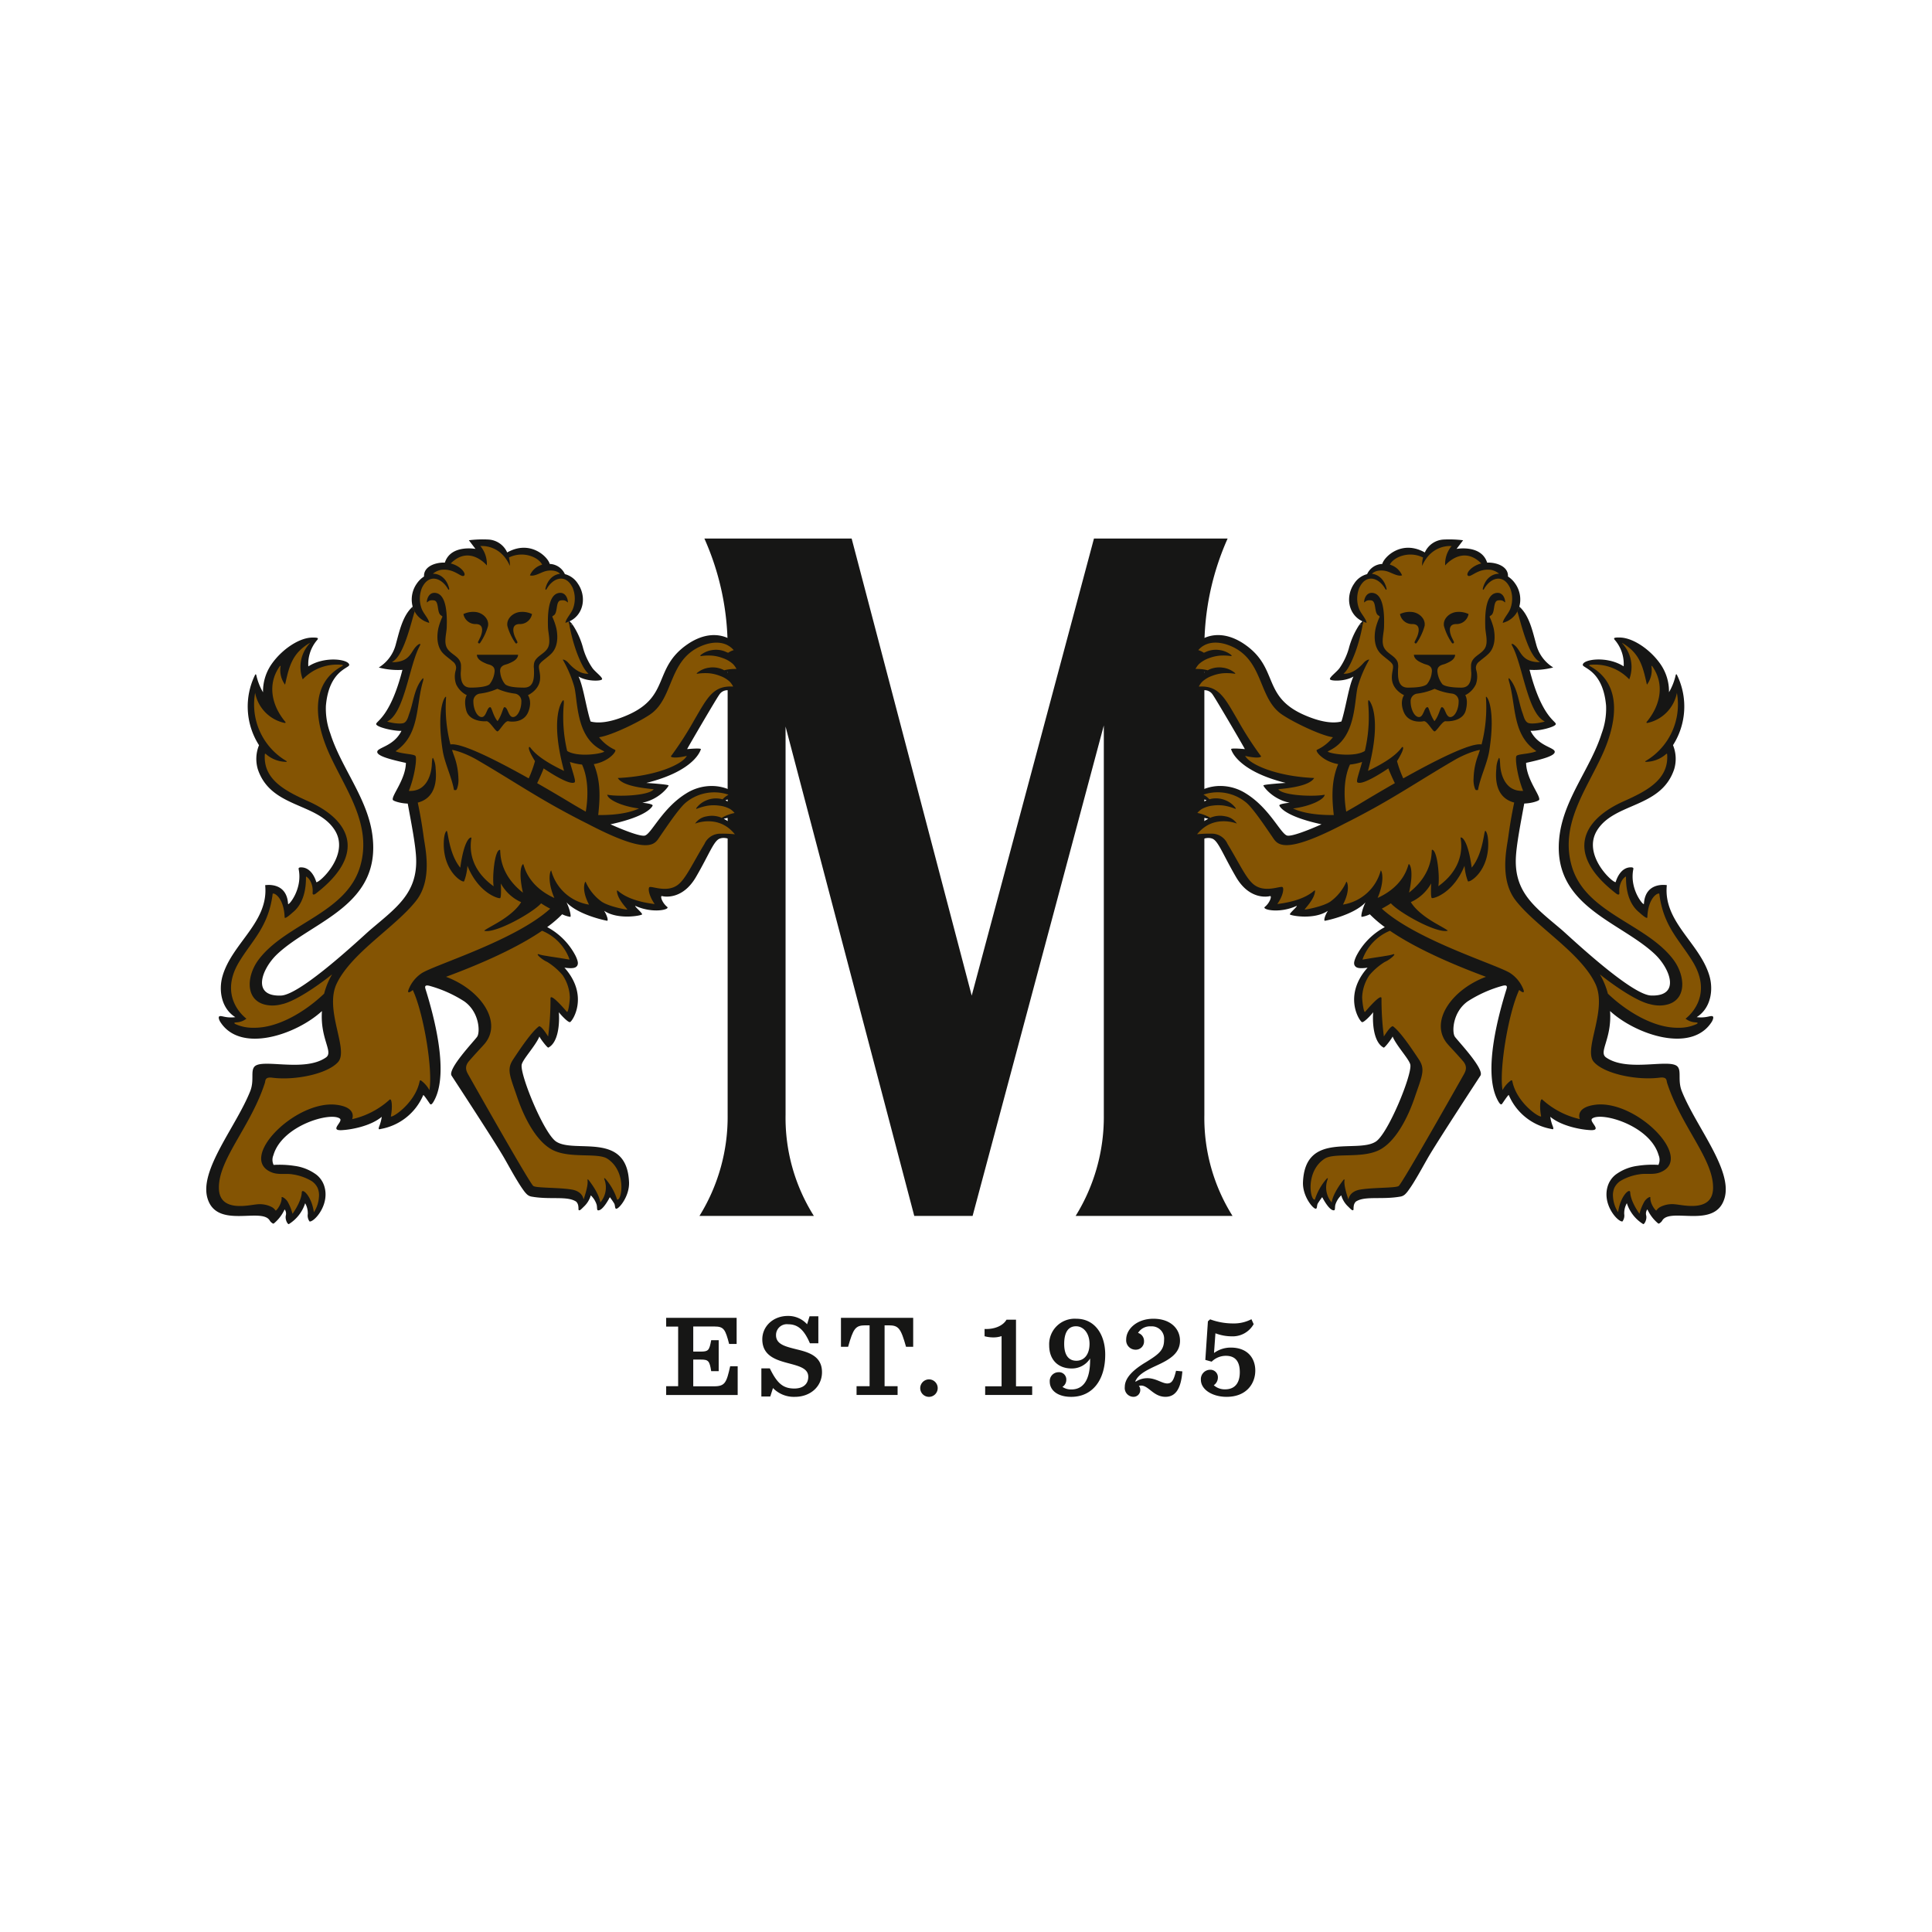
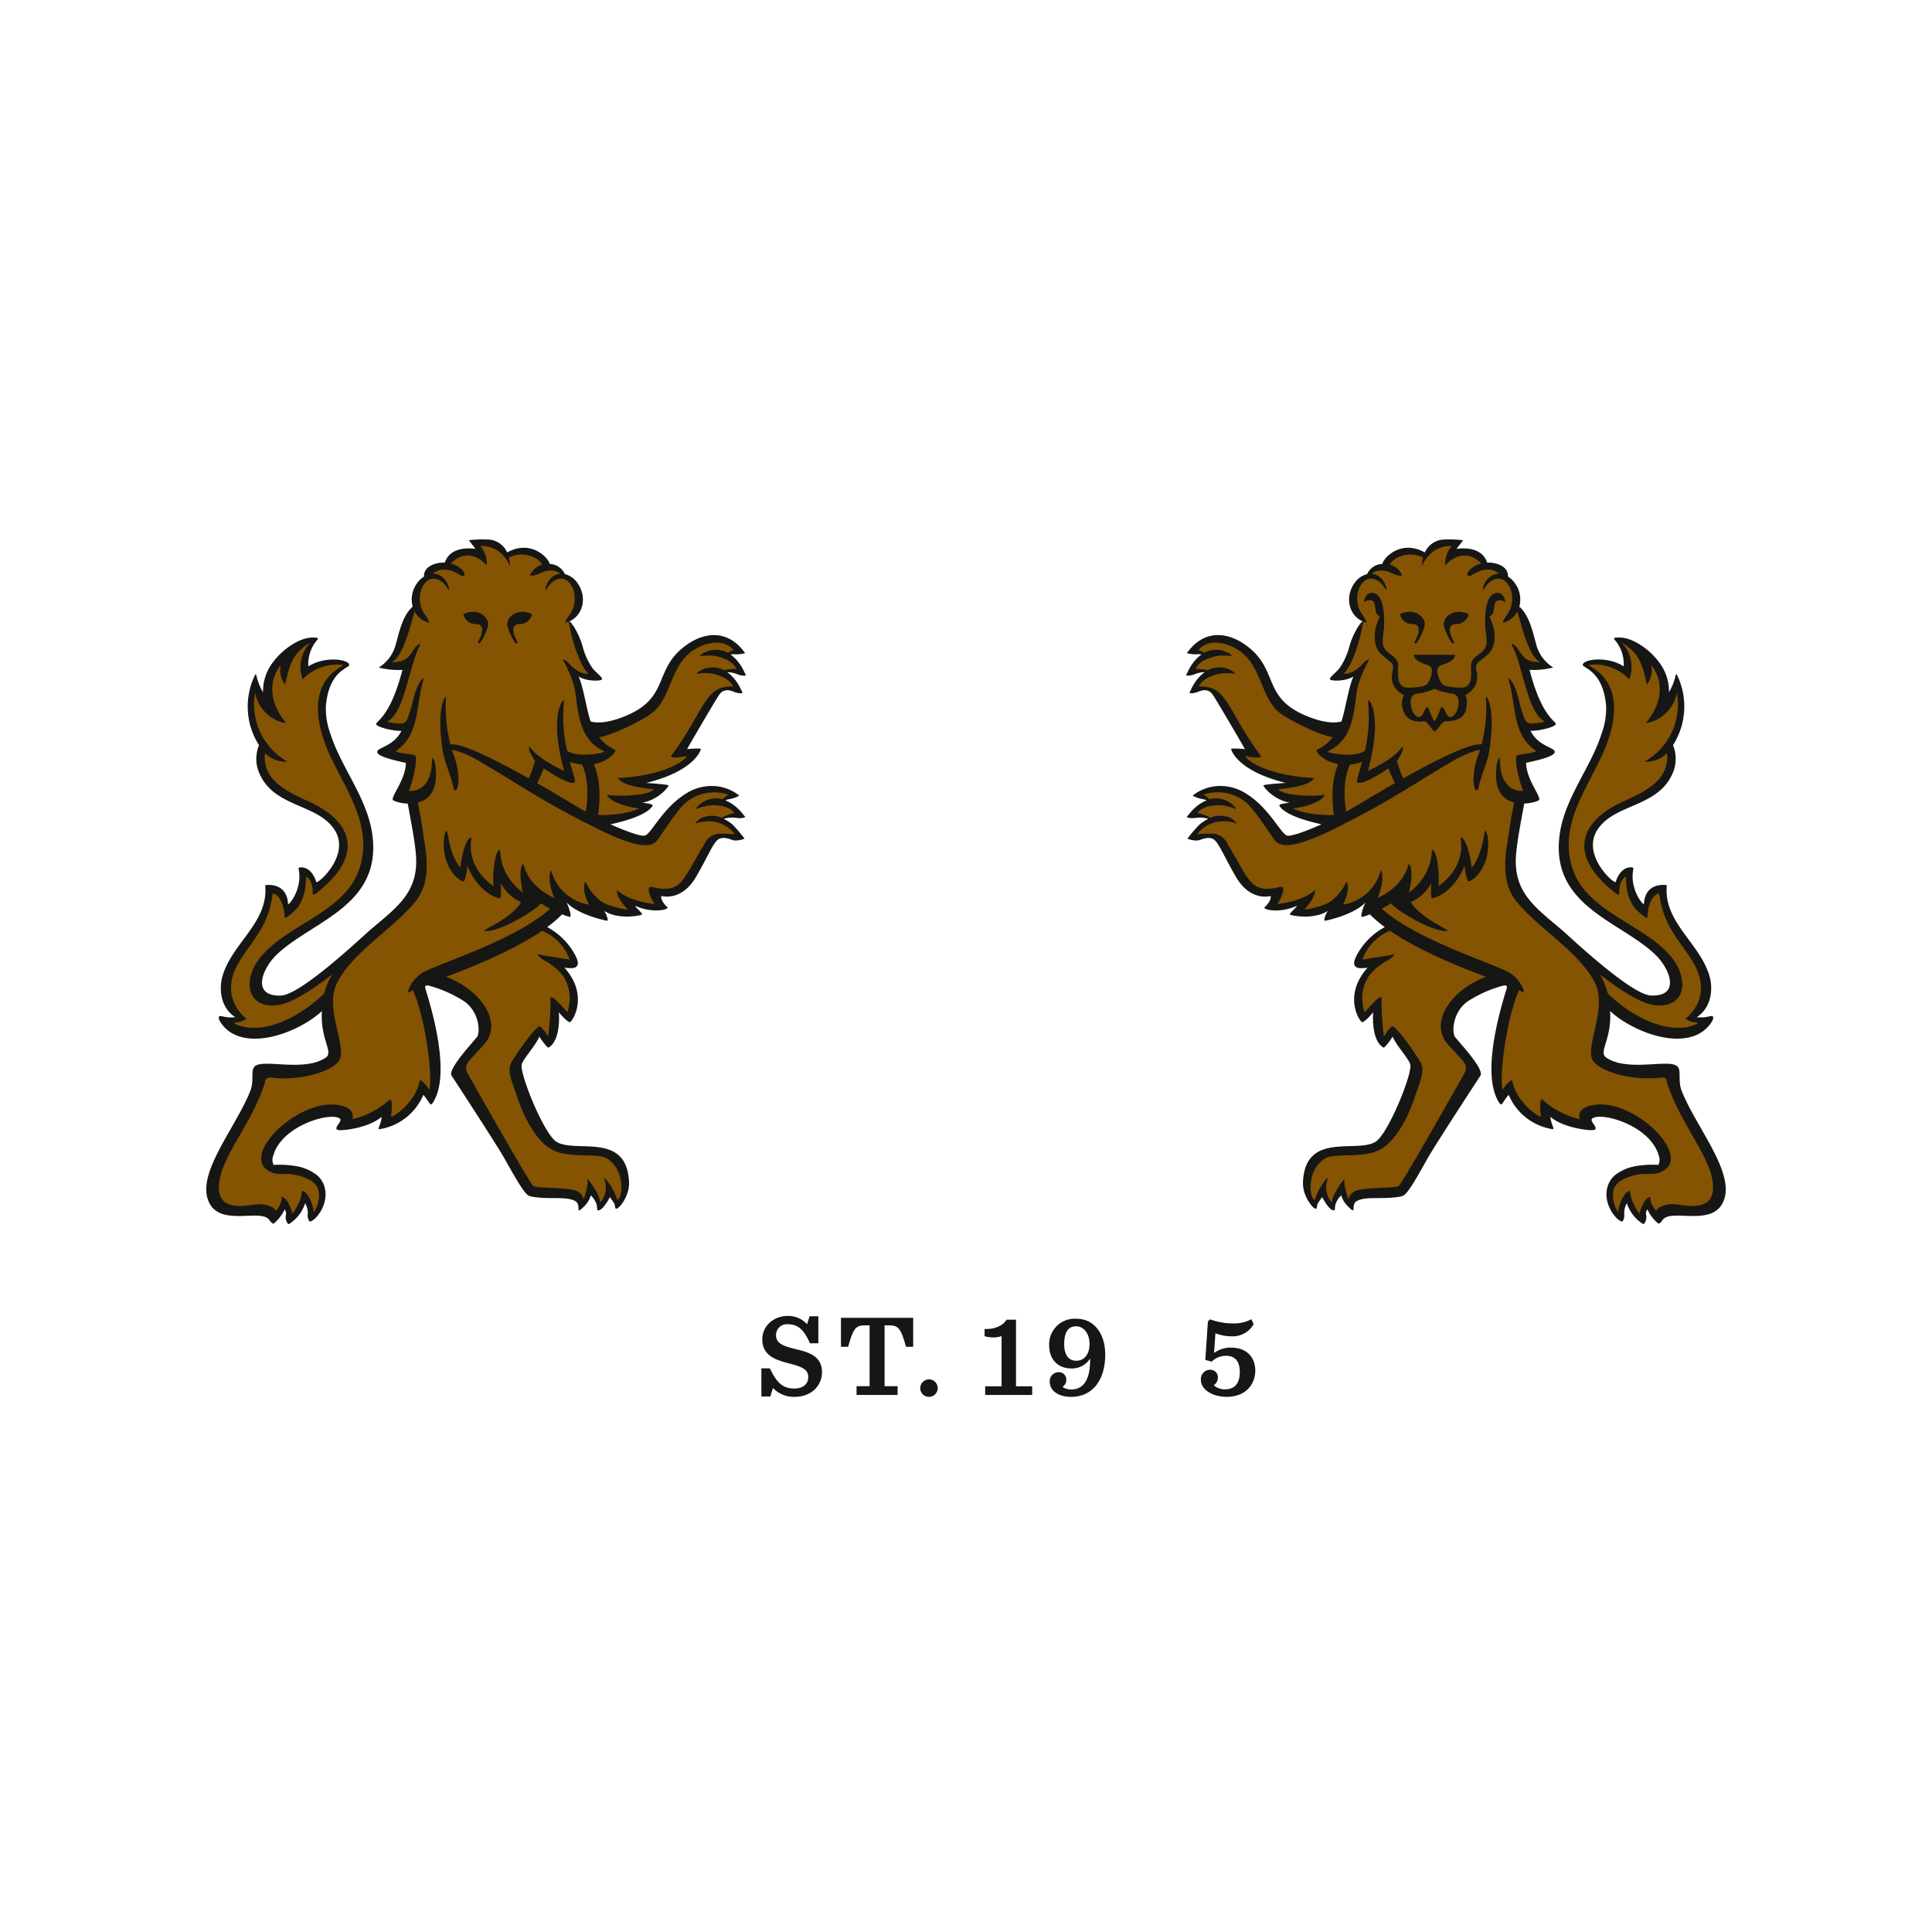
<svg xmlns="http://www.w3.org/2000/svg" width="500" height="500" viewBox="0 0 500 500">
  <defs>
    <clipPath id="clip-path">
      <rect id="Rectángulo_3538" data-name="Rectángulo 3538" width="400" height="228.88" fill="none" />
    </clipPath>
  </defs>
  <g id="Grupo_9550" data-name="Grupo 9550" transform="translate(-483 1669)">
    <rect id="Rectángulo_3554" data-name="Rectángulo 3554" width="500" height="500" transform="translate(483 -1669)" fill="#fff" />
    <g id="Grupo_9539" data-name="Grupo 9539" transform="translate(533 -1533)">
      <g id="Grupo_9538" data-name="Grupo 9538" clip-path="url(#clip-path)">
-         <path id="Trazado_4916" data-name="Trazado 4916" d="M220.618,2.165A69.075,69.075,0,0,0,214.6,30.5V151.341a47.624,47.624,0,0,0,7.288,26.121h-40.6a48.6,48.6,0,0,0,7.293-26.121V50.524L154.621,177.462h-15.1L106.216,50.821V151.341a47.53,47.53,0,0,0,7.324,26.121H83.932a48.6,48.6,0,0,0,7.293-26.121V30.5A69.075,69.075,0,0,0,85.209,2.165h38.109L154.389,120.45,186.028,2.165Z" transform="translate(47.088 1.215)" fill="#161615" />
        <path id="Trazado_4917" data-name="Trazado 4917" d="M23.387,179.05a2.593,2.593,0,0,1-.4-2.042c.017-.446.052-1.5-.549-1.653-.481-.12-.451.3-.651.692a9.492,9.492,0,0,1-1.272,1.8c-.2.234-.7.985-1.016,1.049-.428.086-.687-.578-.971-.891-1.058-1.166-2.907-1.124-4.357-1.108-2.866.031-6.233.582-8.874-.862-2.626-1.436-3.2-4.614-2.782-7.348.578-3.714,2.477-7.2,4.266-10.448,2.007-3.648,4.216-7.2,5.994-10.968a13.224,13.224,0,0,0,1.525-5.387c.042-1.516-.24-3.136,1.569-3.531a20.38,20.38,0,0,1,5.348,0,49.235,49.235,0,0,0,5.236.087,14.539,14.539,0,0,0,5.593-1.239c1.8-.871,2.146-1.862,1.648-3.759a29.615,29.615,0,0,1-1.338-9.944c-4.658,4.29-11.1,7.527-17.537,7.594a10.318,10.318,0,0,1-8.12-3.183c-.245-.284-1.311-1.474-1.1-1.867.175-.32.668-.078,1.047,0a12.368,12.368,0,0,0,3.846.012,8.408,8.408,0,0,1-3.736-4.177,10.526,10.526,0,0,1-.322-6.1c1.294-5.481,5.69-9.563,8.534-14.24A17.323,17.323,0,0,0,17.608,94.4a18.006,18.006,0,0,1,.055-2.023c.19-.8-.2-.237.234-.437a2.215,2.215,0,0,1,.659,0,5.224,5.224,0,0,1,1.884.425,3.884,3.884,0,0,1,1.706,1.478,4.787,4.787,0,0,1,.553,1.313c.1.381.025,1.358.226,1.611.771.973,2.527-2.724,2.713-3.184a11.317,11.317,0,0,0,.816-3.611,9.889,9.889,0,0,0-.078-1.861c-.081-.595-.209-.554.222-.726.7-.278,1.814.581,2.245,1.032A5.833,5.833,0,0,1,30,90.306c.406,1.024.688,1.093,1.7.317A14.294,14.294,0,0,0,35.922,85a8.24,8.24,0,0,0-.256-7.565,13.615,13.615,0,0,0-5.731-4.858c-3.973-2.032-8.586-3.227-11.7-6.622a10.322,10.322,0,0,1-2.905-7.534,12.2,12.2,0,0,1,.51-2.459c.187-.676.272-.418-.136-1.086a18.12,18.12,0,0,1-1.958-4.438,18.46,18.46,0,0,1,1.035-12.679,15.831,15.831,0,0,0,1.136,3.16c.2.412.317,1.09.838.913.445-.151.273-.543.3-.988a12.409,12.409,0,0,1,2.615-6.819c2.271-2.963,6.778-6.9,10.9-6.071-1.574,2.159-2.9,4.863-2.334,7.624a11.852,11.852,0,0,1,5.1-1.884c1.51-.187,3.575-.314,4.927.509,1.022.623-.467,1.08-1.052,1.506a9.459,9.459,0,0,0-2.157,2.164c-5.376,7.548-.57,17.273,3.155,24.352,3.938,7.484,8.408,15.785,6.164,24.516C42.71,93.189,37.424,97.443,32.1,100.944a118.1,118.1,0,0,0-10.456,7.079c-2.605,2.146-6.115,5.874-5.421,9.613.535,2.891,4.262,3.408,6.623,2.613,2.93-.987,5.576-3.074,8-4.923,6.336-4.831,12.237-10.3,18.22-15.556,2.509-2.206,4.941-4.638,6.321-7.732,1.528-3.428,1.444-7.126.96-10.77-.306-2.292-.715-4.566-1.129-6.839q-.227-1.241-.459-2.482c-.062-.339-.066-1.419-.3-1.653-.267-.264-1.655-.172-2.1-.264-.3-.062-1.6-.236-1.759-.595-.212-.493.774-1.837.993-2.248.473-.89.946-1.781,1.344-2.707a13.635,13.635,0,0,0,.979-3.183,3.543,3.543,0,0,0,.117-1.325c-.131-.283-.08-.148-.412-.283-1.235-.5-2.738-.617-4.026-1-.57-.167-2.813-.61-2.952-1.374-.125-.69,2.83-1.837,3.434-2.26a9.145,9.145,0,0,0,3-3.642,15.352,15.352,0,0,1-3.025-.225,9.017,9.017,0,0,1-3.247-.919c-.673-.462-.2-.6.276-1.1a15.184,15.184,0,0,0,.993-1.155c2.732-3.548,4.065-8.122,5.151-12.391a22.037,22.037,0,0,1-5.763-.418c3.027-2.171,3.782-5.359,4.753-8.748A19.08,19.08,0,0,1,54.1,21.744c.393-.648,1.286-1.288,1.578-1.929.194-.428-.067-.926-.112-1.474a7,7,0,0,1,1.577-4.986c.379-.464,1.219-.874,1.513-1.341.258-.409.108-1.135.417-1.647C59.84,9.09,61.6,8.614,63,8.524c.287-.017.821.089,1.021-.053.162-.116.244-.631.332-.815a4.5,4.5,0,0,1,.695-1.051C66.871,4.563,70,4.652,72.461,5.111q-.93-1.222-1.858-2.446c3.615-.367,7.479-.44,9.18,3.341,2.86-1.63,6.177-1.858,8.895.19A7.063,7.063,0,0,1,90.02,7.5c.237.309.357.771.592,1.047.117.137.05.2.187.3a3.968,3.968,0,0,0,.823.112A4.346,4.346,0,0,1,93.666,10c.407.381.6,1.14.973,1.453.309.261,1.022.3,1.416.531a6.749,6.749,0,0,1,3.011,4.371,6.316,6.316,0,0,1-.771,4.714,5.6,5.6,0,0,1-1.726,1.708,3.137,3.137,0,0,0-.973.651c1.95,1.5,2.8,4.252,3.52,6.5a22.7,22.7,0,0,0,1.972,4.744,9.4,9.4,0,0,0,1.367,1.815c.514.526,1.4,1.1,1.709,1.778-2.036.89-4.8-.347-6.5-1.422a25.748,25.748,0,0,1,1.728,5.05c.306,1.283.574,2.574.868,3.86.158.685.317,1.371.495,2.05a5.085,5.085,0,0,0,.493,1.669c.415.476,1.7.414,2.309.415a13.933,13.933,0,0,0,3.172-.4,24.354,24.354,0,0,0,7.123-2.888c3.125-1.909,4.9-4.644,6.283-7.949,1.7-4.06,3.787-7.468,7.722-9.731a10.535,10.535,0,0,1,7.338-1.458,10.176,10.176,0,0,1,5.79,3.987c-1.336.279-2.7.13-4.045.37a13.389,13.389,0,0,1,4.327,5.322,10.084,10.084,0,0,1-2.833-.718,4.828,4.828,0,0,0-2.307-.016,13.309,13.309,0,0,1,4.287,5.292c-1.584.106-2.908-1.261-4.532-.593a3.78,3.78,0,0,0-1.616,1.556c-1.013,1.533-1.917,3.149-2.852,4.73-1.834,3.1-3.9,6.175-5.431,9.44a18.941,18.941,0,0,1,3.687-.173c-.91,2.185-3.071,3.781-5.045,4.925a31.359,31.359,0,0,1-7.039,2.872c-.524.151-1.761.164-1.7.773.055.557.851.364,1.353.4a32.926,32.926,0,0,1,4.051.42,10.11,10.11,0,0,1-3.913,3.152,10.868,10.868,0,0,1-1.741.653c-.367.1-1.091.108-.76.709.2.368,1.792.281,2.335.542a7.045,7.045,0,0,1-2.928,2.115,38.8,38.8,0,0,1-8.617,2.615,58.869,58.869,0,0,0,7.51,2.966c1.19.347,2.329.707,3.331-.2a31.7,31.7,0,0,0,3.266-4.132c2.377-3.035,5.27-6,8.952-7.385,3.381-1.269,7.838-.973,10.732,1.364-1.236.587-2.59.743-3.842,1.307a13.355,13.355,0,0,1,5.434,4.166c-1.043.318-2.17-.086-3.233-.033a11.75,11.75,0,0,0-2.691.554,16.188,16.188,0,0,1,5.729,5.066c-1.6.535-2.5.039-4.049-.256a3.049,3.049,0,0,0-3.264,1.179c-2.081,2.66-3.288,6.1-5.023,8.992-1.394,2.329-3.44,4.4-6.228,4.839-.738.116-1.683-.223-2.337-.066-1.477.356.648,2.9,1.113,3.3-1.609,1.013-4.666.354-6.325-.161-.454-.14-1.8-1.069-1.978-.273-.133.6,1.341,1.611,1.68,2.045a13.416,13.416,0,0,1-6.5.084c-.629-.144-2.513-1.2-2.891-.993-.579.322.5,1.706.567,2.354A28.534,28.534,0,0,1,99.147,98.4a15.969,15.969,0,0,1-1.922-1.074c-.412-.273-1.18-1.211-1.613-1.311-.857-.2-.372.743-.19,1.211a7.634,7.634,0,0,1,.618,2.318c-.457-.116-1.4-.693-1.812-.643s-.768.573-1.121.9a37.166,37.166,0,0,1-3.431,2.785,16.807,16.807,0,0,1,7.118,6.531c.5.818,1.772,2.658.759,3.461-.887.7-2.632.151-3.632-.011,2.437,2.736,4.338,5.943,3.938,9.739a9.8,9.8,0,0,1-.707,2.766c-.15.357-.59,1.594-1.024,1.711-.381.1-1-.69-1.26-.946-.287-.286-.948-1.355-1.307-1.456-.81-.229-.532,1.01-.526,1.38a18.819,18.819,0,0,1-.176,2.919c-.208,1.441-.623,3.519-1.918,4.421-.454.315-.289.268-.643.039a3.762,3.762,0,0,1-.662-.821c-.27-.353-.692-1.321-1.055-1.553-.741-.471-1.1.954-1.378,1.4-.712,1.147-1.542,2.212-2.329,3.308-.809,1.124-1.65,2.165-1.475,3.593a18.559,18.559,0,0,0,.785,3.2,65.713,65.713,0,0,0,3.576,8.954c1.093,2.267,2.309,5.037,4.248,6.731,1.413,1.232,3.5,1.385,5.287,1.486s3.569.08,5.347.247c3.352.314,6.506,1.486,7.785,4.863a10.4,10.4,0,0,1,.289,6.828c-.3.885-1.371,3.579-2.548,3.717.59-.615-1.314-2.743-1.731-3.269-.47.943-1.62,3.67-2.905,3.684a7.336,7.336,0,0,0-.837-2.693,4.049,4.049,0,0,0-1.33-1.38,6.923,6.923,0,0,1-2.671,4.007c0-2.616-2.321-2.95-4.493-3.061-2.582-.13-5.668.362-8.155-.481a4.5,4.5,0,0,1-1.981-1.937c-.807-1.163-1.528-2.39-2.239-3.615-.98-1.687-1.9-3.412-2.9-5.086-3.306-5.506-6.872-10.866-10.373-16.25q-.986-1.513-1.972-3.024a6.283,6.283,0,0,1-.8-1.218c-.361-1.116.983-2.662,1.57-3.486,1.085-1.52,2.293-2.955,3.509-4.372a11.351,11.351,0,0,0,1.65-2.023,6.148,6.148,0,0,0,.084-3.91,9.387,9.387,0,0,0-4-5.771,30.049,30.049,0,0,0-6.873-3.22c-.717-.244-2.053-.927-2.808-.643-1.043.393-.211,1.992.009,2.73a73.459,73.459,0,0,1,3.409,17.493,25.687,25.687,0,0,1-.347,6.091c-.219,1.124-.715,3.823-1.82,4.427.083-.1-1.4-2.334-1.865-2.41-.512-.083-.626.754-.821,1.147a13.911,13.911,0,0,1-1.463,2.354c-2.263,2.93-5.5,4.436-9.01,5.315a27.615,27.615,0,0,0,.852-3.623,15.783,15.783,0,0,1-6.41,3.189,23.315,23.315,0,0,1-3.4.621c-.659.069-2.173.489-1.872-.47.354-1.124,1.776-2.145-.12-2.736a7.247,7.247,0,0,0-3.13-.036A20.681,20.681,0,0,0,27,153.334a17.414,17.414,0,0,0-5.768,4.294c-1.289,1.531-2.858,4.074-2.214,6.163.287.927,1.216.553,2.037.554a21.621,21.621,0,0,1,5.059.546c3.017.727,5.9,2.474,6.416,5.768a8.151,8.151,0,0,1-2.971,7.4c-.525.367-.681.437-.84-.228-.172-.712-.023-1.453-.147-2.174a6.8,6.8,0,0,0-1.037-2.446,9.675,9.675,0,0,1-4.149,5.835" transform="translate(1.338 1.403)" fill="#845403" />
        <path id="Trazado_4918" data-name="Trazado 4918" d="M139.253,68.071c1.833.284,2.406-.233,2.406-.233l-.832-1a11.979,11.979,0,0,0-2.477-2.3,10.116,10.116,0,0,0-1.825-.98,3.381,3.381,0,0,1,.882-.3,8.3,8.3,0,0,0,2.719-.927,11.415,11.415,0,0,0-7.009-2.5,12.338,12.338,0,0,0-6.756,1.934c-6.228,3.832-9.062,10.615-10.751,10.915-1.232.217-5.287-1.346-8.831-2.928,9.664-2.095,10.763-4.586,10.865-4.753.108-.183.254-.509-2.615-.837,4.394-.871,6.79-4.176,6.79-4.466s-5.774-.654-5.774-.654c12.676-3.16,14.055-8.536,14.129-8.717s-.69-.29-3.559-.036c.364-.763,7.663-13.22,8.28-14.02a2.493,2.493,0,0,1,2.61-1.182,6.167,6.167,0,0,1,1.085.317c1.717.7,2.393.332,2.393.332l-.574-1.171a12.054,12.054,0,0,0-1.875-2.815,9.988,9.988,0,0,0-1.547-1.378l.033,0a6.975,6.975,0,0,1,2.424.478c1.717.7,2.393.332,2.393.332L141.26,30a12,12,0,0,0-1.873-2.815,10,10,0,0,0-1.549-1.378,5.084,5.084,0,0,1,.927-.084,8.283,8.283,0,0,0,2.86-.272,5.508,5.508,0,0,0-.378-.5c-3.814-5.048-9.385-5.356-14.574-1.77-8.942,6.177-4.365,13.429-15.423,18.278-4.925,2.159-7.946,2.132-9.61,1.684-.136-.392-.253-.781-.356-1.161-1.008-3.757-1.639-8.085-2.769-10.485,2.114,1.336,6.012,1.235,6.093.681s-1.819-1.889-2.537-2.918a17.385,17.385,0,0,1-2.334-4.944,20.412,20.412,0,0,0-2.783-6.261l-.8.162a43.765,43.765,0,0,0,1.89,7.042c1.533,4.015,2.384,4.884,3.039,5.523-2.707.164-4.881-2.471-5.3-2.925-.61-.657-1.416-.859-1.321-.663a31.114,31.114,0,0,1,2.928,6.884c.72,2.568.543,8.924,3.416,13.164,2.128,3.139,4.733,3.531,4.293,3.751-1.305.654-7.042,1.358-9.533-.226a38.3,38.3,0,0,1-.923-11.523c.045-.534.147-1.53-.053-1.619s-3.687,4.052.172,18.3C86.45,52,86.15,49.522,85.777,49.74c-.506.3.69,2.432,1.463,3.659a30.015,30.015,0,0,1-1.62,4.465c-8.122-4.557-17.465-9.313-20.261-8.782a37.943,37.943,0,0,1-1.124-12.254c-.05-.692-2.652,2.463-.89,13.8.514,3.306,2.363,6.931,2.933,10.239.6.045.542.122.788-.348a6.4,6.4,0,0,0,.354-2.676,18.172,18.172,0,0,0-1.214-6.065c-.156-.429-.3-.855-.431-1.278a4.769,4.769,0,0,1,.493.076q.735.185,1.458.421a26.458,26.458,0,0,1,5.055,2.384c6.909,4.021,13.578,8.422,20.584,12.284,2.448,1.349,4.92,2.662,7.424,3.907.14.072.265.137.411.214,16.1,8.362,17.106,4.93,18.414,3.05s4.7-7.017,6.558-8.629a11.564,11.564,0,0,1,11.143-2.129c-.112.075-.226.15-.337.219a5.724,5.724,0,0,0-1.194.994,6.443,6.443,0,0,0-.648-.162,6.371,6.371,0,0,0-3.508.409,6.073,6.073,0,0,0-2.687,2.089l.108.137a13.76,13.76,0,0,1,2.975-.845,10.625,10.625,0,0,1,2.841-.008,7.586,7.586,0,0,1,2.757.818c.549.29,1.347,1.083,1.239,1.1a10.738,10.738,0,0,0-1.52.421,9.813,9.813,0,0,0-1.431.626c-.122.061-.234.136-.351.206-.106-.047-.209-.1-.318-.142a6.427,6.427,0,0,0-3.569-.25,4.441,4.441,0,0,0-3,1.884s6.066-2.543,10.3,2.761a30.368,30.368,0,0,0-3.762-.158,4.454,4.454,0,0,0-4.085,2.588l0,.022c-3.092,5.059-4.855,9.1-6.94,10.648-2.943,2.179-6.967.091-7.373.617-.342.442-.037,2.27,1.4,4.338-8.6-1.051-9.8-4.3-9.76-3.356.092,2.123,2.761,4.647,2.669,4.775-.073.1-4.76-.76-6.645-2.053a12.567,12.567,0,0,1-4.141-5.158c-.25.053-1.09,2.181.89,5.94A12.07,12.07,0,0,1,91.439,81.7c-.22-.017-1.163,2.5.816,7.12-7.3-3.323-7.843-8.742-8.063-8.754-.322-.017-1.342,1.78-.072,7.373-6.647-5.194-5.679-11.1-5.938-11.09-1.435.048-2.023,7.221-1.642,9.438-7.79-5.593-5.613-12.537-5.754-12.593-.492-.2-1.958,1.024-2.883,7.78-3.133-3.832-3.125-10-3.581-9.5-.773.835-.732,3.578-.649,4.6.5,6.317,4.866,8.862,5.22,8.426a13.835,13.835,0,0,0,.863-4.017c2.941,7.231,8.153,8.568,8.462,8.372s.236-2.407.181-3.793A11.322,11.322,0,0,0,83.656,89.9c-.623,1.063-2.276,3.128-6.509,5.553-2.1,1.2-3.244,1.809-2.978,1.87C77.115,98,86.754,92.579,88.821,90.2c.754.5,1.558.968,2.354,1.388C82.062,99.9,60.788,106.252,57.806,108.36a8.961,8.961,0,0,0-3.288,4.177c-.507,1.4.933.25,1.1.092,2.843,6.082,5.239,20.819,4.3,25.913a7.6,7.6,0,0,0-2.151-2.473c-.259-.158-.354.059-.375.167-1.179,5.929-7.633,9.873-7.448,9.024.476-2.37.236-4.742-.328-4.249a21.476,21.476,0,0,1-9.7,5.048s1.366-2.969-3.879-3.7c-10.627-1.489-26.011,13.96-16.878,17.488,1.781.688,3.664.183,5.425.509a13.4,13.4,0,0,1,4.85,1.716,4.442,4.442,0,0,1,1.52,1.716,4.752,4.752,0,0,1,.379,2.371,8.176,8.176,0,0,1-1.314,3.984c-.645-4.4-3.081-6.3-3.133-5.147-.109,2.479-2.4,5.556-2.4,5.556a12.859,12.859,0,0,0-1.282-3.174c-.564-.887-1.552-1.374-1.542-1.066.145,1.634-1.425,3.587-1.55,3.4a2.892,2.892,0,0,0-.916-.869,6.746,6.746,0,0,0-3.963-.735c-1.961.147-9.522,2.137-9.788-3.957-.326-7.519,8.172-16.018,11.876-27.43.215-.663-.042-1.645,1.962-1.391,5.89.751,14.266-.98,17-4.059,2.858-3.22-3.65-13.483-.343-20.329,3.878-8.028,15.334-14.7,20.588-21.48,4.271-5.506,2.273-13.675,1.911-16.4-.526-3.954-1.127-6.964-1.536-8.935,2.752-.7,5.214-2.964,4.619-8.814a6.146,6.146,0,0,0-.671-2.741c-.178-.055-.251.393-.323,1.87-.041.845-.545,6.933-5.938,6.659,1.553-3.868,2.109-8.4,1.744-9s-3.5-.5-5.176-1.272C57.5,46.585,56.384,39,58.261,32.706c.034-.114.165-.69.073-.735-.056-.028-.158.023-.331.237-2.037,2.5-2.212,5.937-3.248,8.742-.309.838-.532,2.07-1.361,2.524-.848.465-3.583-.006-4.413-.326,4.468-2.07,5.718-14.549,8.4-19.493.509-.924-.2-.526-.372-.4-1.372,1-1.544,2.459-3.042,3.575s-4.017,1.026-3.676.863c2.952-1.421,4.858-10.051,5.805-13.024.017.033.042.062.061.1l-.685-1.25c-2.529,2.331-3.364,6.48-4.227,9.557a9.915,9.915,0,0,1-4.435,6.091,19.2,19.2,0,0,0,6.122.61c-3.186,12.463-7.007,13.32-6.783,14.082s4.344,1.758,6.531,1.709c-1.954,3.957-6.069,4.248-6.258,5.356s3.3,2.034,7.409,2.932c-.081,4.332-3.793,8.511-3.381,9.568.1.268,1.811.891,3.857.963.946,5.148,2.046,10.768,2.176,14.158.347,9.071-5.2,12.835-11.876,18.523-1.85,1.575-17.878,16.8-23.1,17-7.772.29-4.947-7-.944-10.751,9.226-8.645,27.2-12.541,24.552-31.089-1.36-9.44-8.1-17.251-10.846-26a18.467,18.467,0,0,1-1.14-7.156c.79-9.157,6.052-9.7,6.035-10.573-.03-1.436-6.252-2.4-10.584.381a9.53,9.53,0,0,1,1.909-6.36c.315-.434.66-.688.543-.918s-1.419-.192-1.794-.167c-3.248.219-7.466,3.067-10.056,6.7a12.389,12.389,0,0,0-2.327,7.443,15.227,15.227,0,0,1-1.741-4.454c-.036-.155-.19-.278-.29-.092a18.572,18.572,0,0,0,.994,18.245,9.363,9.363,0,0,0-.3,6.243C18.89,65.575,30.827,64.072,35.4,71.223,39.519,77.67,31.2,85.15,30.64,84.7c0,0-.991-3.926-4.063-3.806-.6.023-.518.375-.5.461,1.076,5.234-2.7,9.594-2.738,8.993-.35-5.859-5.927-4.842-5.927-4.842C18.381,95.03,8.92,100.42,6.4,108.94c-1.093,3.69-.373,8.426,3.286,10.723-2.323.273-3.3-.353-3.957-.272-.71.089-.072,1.272.053,1.472,5.258,8.306,19.75,3.269,26.322-2.782-.5,7.276,3.069,10.6,1.027,12.015-5.638,3.923-16.617.131-18.523,2.4-1.007,1.2.028,3.567-1.071,6.327-3.617,9.087-13.089,20.228-11.1,27.541,2.282,8.367,14.2,2.324,16.191,5.987.126.231.717.813.988.732a10.237,10.237,0,0,0,2.805-3.623c.037-.1.564.585.342,1.485-.27,1.1.5,2.429.79,2.262a9.93,9.93,0,0,0,4.209-5.393,5.276,5.276,0,0,1,.681,2.791,2.549,2.549,0,0,0,.464,1.934c1.2.164,5.457-4.5,3.72-9.4a6.11,6.11,0,0,0-1.948-2.707,12.2,12.2,0,0,0-5.7-2.29,25.7,25.7,0,0,0-5.384-.245,3.059,3.059,0,0,1-.056-2.5c2.207-7.694,14.792-11.3,17.19-9.493.994.749-2.793,3.136.436,3,2.379-.1,7.509-1.013,10.42-3.459a10.7,10.7,0,0,1-.642,2.437c-.379.977.019.81.409.709a14.762,14.762,0,0,0,10.965-8.757c.069-.2,1.077,1.305,1.661,2.151.186.268.468.745,1.41-1.21,3.612-7.493-.6-22.26-2.321-27.881-.258-.838-.735-1.826,1.115-1.274a32.618,32.618,0,0,1,8.692,3.907c3.99,2.744,4.226,8.061,3.378,9.224-.824,1.165-7.61,8.255-6.611,10.025,0,0,11.561,17.657,13.7,21.455,1.083,1.892,2.121,3.812,3.266,5.685.571.941,1.149,1.865,1.842,2.79a6.5,6.5,0,0,0,.676.771,2.329,2.329,0,0,0,1.146.607c4.922.894,9.263-.233,11.62,1.311a1.949,1.949,0,0,1,.567,1.25c.1.59-.061.879.176.979s.54-.226,1.233-.909a6.454,6.454,0,0,0,1.817-2.941,5.705,5.705,0,0,1,1.508,2.4c.184.69.011,1.414.34,1.472,1.258.217,3.078-3.4,3.078-3.4s.643.826,1.125,1.622c.308.506.116,1.414.576,1.374.763-.069,3.416-3.3,3.269-6.878-.545-13.266-14.055-7.327-18.868-10.51C89.548,149.75,83.385,134.7,83.793,132c.209-1.386,3.545-4.841,4.6-7.351.028.314,2.029,2.991,2.306,2.888,2.6-1.352,2.943-6.269,2.713-9.171.231.376,2.3,2.668,2.875,2.579s5.094-6.783-1.425-14.105a10.35,10.35,0,0,0,1.592.139c.144,0,.3-.008.468-.022.1-.012.164-.014.3-.041l.186-.041a2.164,2.164,0,0,0,.3-.116,1.225,1.225,0,0,0,.492-.476A1.416,1.416,0,0,0,98.3,106a.808.808,0,0,0,.028-.17,1.635,1.635,0,0,0-.009-.418,3.731,3.731,0,0,0-.12-.506,8.528,8.528,0,0,0-.677-1.534A17.6,17.6,0,0,0,90.4,96.351a31,31,0,0,0,3.874-3.319,7.368,7.368,0,0,0,2.118.673c.272-.2-.253-2.281-.994-3.759,3.064,3.3,10.242,4.735,10.515,4.764s.175-1.038-.782-2.585c3.578,2.426,9.663,1.252,9.825.944s-2.051-2.114-1.744-2.215c4.541,2.07,9.08.943,8.245.272-1.374-1.105-1.908-2.96-1.325-2.8s5.3,1.018,8.77-4.939c3.417-5.865,4.583-9.346,6.14-9.933s3.11.459,3.867.471a5.858,5.858,0,0,0,2.562-.471,35.292,35.292,0,0,0-3.186-3.718,12.774,12.774,0,0,0-2.189-1.408,7.422,7.422,0,0,1,3.158-.259m-38.871-1.6c-1.222-.685-2.474-1.406-3.759-2.181C94.6,63.067,91.408,61.157,87.8,59.1c.7-1.438,1.53-3.331,1.675-3.826,0-.006,6.563,4.547,8.006,3.622.395-.254-.364-2.226-1.211-5.292a14.343,14.343,0,0,0,3.144.682c1.887,4.077,1.461,9.38.968,12.184m3.219.882c.509-4.541.653-8.831-1.135-13.175,4.023-.7,6.035-3.455,5.5-3.7a11.161,11.161,0,0,1-4.143-3.263c3.331-.448,11.377-4.443,13.69-6.244,5.667-4.413,4.358-13.838,12.8-17.38,3.283-1.375,6.428-1.143,8.33,1.052.014,0,.036.008.05.012-.042.016-.086.033-.13.047a5.69,5.69,0,0,0-1.33.653,7.076,7.076,0,0,1-.654-.272,6.359,6.359,0,0,0-3.508-.417,6.154,6.154,0,0,0-2.879,1.222c-.019.016-.19.184-.175.251s.22.066.237.064a13.219,13.219,0,0,1,2.882-.1,10.493,10.493,0,0,1,2.766.651,7.581,7.581,0,0,1,2.491,1.436c.467.411,1.058,1.367.948,1.361a10.807,10.807,0,0,0-1.575.056,10,10,0,0,0-1.539.276l-.022.008a5.012,5.012,0,0,0-.481-.25,6.352,6.352,0,0,0-3.506-.417,6.1,6.1,0,0,0-3.014,1.333c-.028.025-.131.114-.108.176s.164.047.2.042a13.463,13.463,0,0,1,2.988-.116,10.493,10.493,0,0,1,2.766.651,7.58,7.58,0,0,1,2.491,1.436c.467.411,1.058,1.367.948,1.361-5.15-.309-6.65,2.885-10.028,8.659a87.516,87.516,0,0,1-6.065,9.407c.4.618,3.231.109,4.14-.145-1.052,2.143-7.882,5.3-17.869,5.74,1.271,2.07,6.5,2.615,9.3,2.905-1.09,1.634-9.08,2-12.021,1.416.145,1.272,3.778,3.016,8.208,3.559-3.437,1.648-8.5,1.739-10.556,1.7M32.668,113.575c-4.88,4.663-11.94,8.929-18.255,8.826a10.873,10.873,0,0,1-4.692-.944c-.189-.114-.62-.362.148-.448a4.477,4.477,0,0,0,2.691-.963s-7.544-5.367-1.87-14.724c3.4-5.609,7.616-9.112,8.671-17.629.526-.254,2.907,1.2,3.088,6.121.023.629,1.7-.915,2.107-1.272,3.976-3.2,3.3-9.357,3.45-9.279.845.436,1.865,1.984,1.687,4.218-.047.613.425.5.791.217,13.138-10.1,9.218-18.929-1.9-23.9C22.78,61.2,16.915,58.252,17.32,51.771c.009-.14-.031-.49.379-.125a7.97,7.97,0,0,0,5.178,1.933.1.1,0,0,0,.062-.189,16.976,16.976,0,0,1-8.125-17.669,9.853,9.853,0,0,0,7.665,7.8.232.232,0,0,0,.186-.061.2.2,0,0,0,0-.184C19.06,39,17.9,33.457,21.2,28.83c.087-.123.214-.106.194.028a6.3,6.3,0,0,0,1.171,4.756c1.051-4.77,1.828-8.085,6.285-10.74.13-.078.162-.017.048.1a8.962,8.962,0,0,0-1.764,9.26,12.243,12.243,0,0,1,10.24-3.743.137.137,0,0,1,.033.264c-9.009,4.891-6.765,15.364-3.331,22.908,4.191,9.208,11.046,18.119,7.95,28.877-3.512,12.2-19.093,14.8-26.224,24.116-3.559,4.649-3.682,11.792,3.341,11.986a9.38,9.38,0,0,0,2.56-.328c3.408-.707,9.29-4.744,13.027-7.73a19.9,19.9,0,0,0-2.062,4.992m63.284-9.454c.083.211.159.428.225.638l-2.381-.393-2.88-.439c-.8-.147-1.622-.239-2.406-.462-.151-.042-.3-.091-.448-.144l-.148.159a4.135,4.135,0,0,0,.359.439,7.9,7.9,0,0,0,2.17,1.464,16.951,16.951,0,0,1,3.946,3.411,10.914,10.914,0,0,1,1.873,5.706c0,.963-.4,4.1-.766,3.781,0,0-4.347-5.183-4.24-3.412a74.572,74.572,0,0,1-.612,9.766c-.022.058-1.639-2.736-2.348-2.619-1.923,1.378-4.983,5.971-6.719,8.593s-.809,4.255,1.09,9.842c1.851,5.453,5.064,11.584,9.262,13.636,4.5,2.2,11.553.582,14.049,2.207,5,3.256,3.77,10.862,2.521,10.59a15.148,15.148,0,0,0-3.055-5.42c-.219-.17-.382-.267-.248.156a5.926,5.926,0,0,1-1.046,5.977c-.353-2.267-2.406-5-3.053-5.823-.125-.156-.318-.212-.262.139.234,1.463-1.024,4.939-1.024,4.939s-.145-2.089-3.069-2.579c-3.394-.57-9.283-.364-9.952-.944-.971-.843-12.638-21.417-16.728-28.656-.512-.905-1.224-2.1.1-3.642,1.286-1.5,3.175-3.5,3.881-4.294,5.025-5.626-.743-14.14-9.825-17.521,12.541-4.653,20.162-8.715,24.852-11.923a12.655,12.655,0,0,1,6.884,6.828" transform="translate(1.214 7.582)" fill="#161615" />
        <path id="Trazado_4919" data-name="Trazado 4919" d="M39.688,23.52a6.773,6.773,0,0,0,1.074.393c-.156-1.143-1.586-2.484-2.011-3.8a7.4,7.4,0,0,1,.106-5.214c1.733-3.759,5.028-2.74,6.73.208.039.066.165.284.267.237s.076-.286.058-.359C45.3,12.5,43.573,11.168,41.692,11.2a4.978,4.978,0,0,1,2-.988c3.528-.532,5.3,2.082,6.074,1.489.631-.484-.781-2.488-3.444-3.164,4.889-4.919,9.346.512,9.346.512a7.217,7.217,0,0,0-1.666-5.008c-.009-.012,5.148-.6,7.629,5.13A8.238,8.238,0,0,0,61.392,7c3.809-1.876,7.783.056,8.59,1.851a4.862,4.862,0,0,0-3.163,2.76c1.026.359,2.612-.6,3.64-.957,1.638-.567,3.408-.287,4.165.564-1.7.173-3.209,1.48-3.775,3.759-.017.073-.044.311.058.359s.229-.172.267-.237c1.7-2.947,5-3.967,6.731-.208a7.411,7.411,0,0,1,.106,5.214c-.426,1.321-1.854,2.662-2.012,3.8a6.62,6.62,0,0,0,.782-.287,7.274,7.274,0,0,1,.261.888l.8-.162a4.988,4.988,0,0,0-.774-.83l0,0c3.687-1.725,4.486-6.414,2.143-9.778A5.64,5.64,0,0,0,75.869,11.3a4.5,4.5,0,0,0-3.929-2.64c-.412-1.731-4.95-6.371-11.008-2.974A5.648,5.648,0,0,0,55.98,2.342a28.9,28.9,0,0,0-4.956.19l1.7,2.24s-6.4-1.2-7.922,3.55c-.165-.006-.332-.014-.5-.009-2.2.061-5.025,1.107-4.888,3.6a6.543,6.543,0,0,0-1.867,1.826A7.125,7.125,0,0,0,36.472,19.7c-.041.036-.072.081-.112.119l.685,1.249a5.843,5.843,0,0,0,2.643,2.457" transform="translate(20.324 1.285)" fill="#161615" />
        <path id="Trazado_4920" data-name="Trazado 4920" d="M55.19,14.371c-1.808.27-3.4,1.826-3.083,3.622A14.57,14.57,0,0,0,54.1,22.271s.186.393.5.139c.223-.18,0-.507,0-.507l-.507-1.047s-1.6-3.38,1.18-3.38a3.165,3.165,0,0,0,3.2-2.591,5.852,5.852,0,0,0-3.281-.514" transform="translate(29.211 8.031)" fill="#161615" />
        <path id="Trazado_4921" data-name="Trazado 4921" d="M48.082,14.371a5.852,5.852,0,0,0-3.281.514A3.166,3.166,0,0,0,48,17.476c2.78,0,1.179,3.38,1.179,3.38L48.675,21.9s-.225.328,0,.507c.315.254.5-.139.5-.139a14.6,14.6,0,0,0,1.99-4.279c.311-1.8-1.275-3.352-3.085-3.622" transform="translate(25.134 8.031)" fill="#161615" />
-         <path id="Trazado_4922" data-name="Trazado 4922" d="M72.782,11.22c-2.783.6-2.788,6.079-2.693,8.87.058,1.656.8,3.9-.106,5.425-.724,1.211-2.156,1.767-2.975,2.81l-.017,0c-.033.047-.056.084-.086.13s-.067.1-.1.15a2.841,2.841,0,0,0-.24.476l0,0a4.286,4.286,0,0,0-.111,1.7c.05,2.022.18,4.909-2.541,4.909-2.018,0-4.074-.159-4.914-.869a5.718,5.718,0,0,1-1.268-3.052,1.947,1.947,0,0,1,.13-1.186c.492-.816,1.363-.823,1.945-1.08.854-.375,2.485-.982,2.548-2.315H51.679c.062,1.333,1.631,1.94,2.485,2.315.582.258,1.453.264,1.945,1.08a1.957,1.957,0,0,1,.131,1.186,6.2,6.2,0,0,1-1.269,3.052c-.765.651-2.9.869-4.914.869-2.245,0-2.548-1.967-2.557-3.79a15.615,15.615,0,0,0,.066-2.084v0h0a3.3,3.3,0,0,0-.052-.35c0-.017-.006-.037-.011-.055-.012-.053-.028-.1-.044-.151-.506-1.742-2.56-2.217-3.473-3.746s-.164-3.768-.108-5.425c.1-2.791.092-8.272-2.693-8.87-2.22-.476-2.557,2.3-2.423,2.395s.407-.746,1.865-.487c1.314.233.659,3.153,1.75,3.856.2.131.451.284.367.414a16.5,16.5,0,0,0-1.038,2.969c-.446,2.164-.379,4.817,1.266,6.488.793.8,1.641,1.353,2.468,2.086a2.044,2.044,0,0,1,.873,1.578,3.4,3.4,0,0,1-.122.743,5.9,5.9,0,0,0,.144,3.62c.02.044.042.076.064.116a5.957,5.957,0,0,0,2.671,2.651s-.852,1.1-.155,3.887,4.28,2.955,5.234,2.855C54.969,44.3,56.494,47.02,57,47.02s1.942-2.827,2.816-2.632c.9.2,4.034.384,5.162-2.4s-.083-4.341-.083-4.341,2.872-1.261,3.133-4.06c.167-1.809-.559-3.025-.17-3.86a2.174,2.174,0,0,1,.208-.308c.011-.012.016-.03.03-.042l.011-.016a4.228,4.228,0,0,1,.418-.421c.826-.732,1.675-1.282,2.466-2.086,1.647-1.67,1.714-4.324,1.268-6.488A16.5,16.5,0,0,0,71.224,17.4c-.086-.13.164-.283.367-.414,1.091-.7.436-3.623,1.75-3.856,1.458-.259,1.73.585,1.865.487s-.2-2.871-2.424-2.395M61.028,43.311c-1.205,0-1.314-2.559-2.195-2.559-.4,0-.559,1.806-1.794,3.622-1.163-1.342-1.5-3.622-1.9-3.622-.879,0-.99,2.559-2.195,2.559s-2.165-2.065-2.165-3.973a1.949,1.949,0,0,1,1.647-2.092A16.085,16.085,0,0,0,56.985,36a16.056,16.056,0,0,0,4.561,1.244,1.949,1.949,0,0,1,1.647,2.092c0,1.908-.962,3.973-2.165,3.973" transform="translate(21.732 6.264)" fill="#161615" />
        <path id="Trazado_4923" data-name="Trazado 4923" d="M282.768,179.05a2.593,2.593,0,0,0,.4-2.042c-.017-.446-.053-1.5.549-1.653.481-.12.451.3.651.692a9.491,9.491,0,0,0,1.272,1.8c.2.234.7.985,1.016,1.049.428.086.687-.578.971-.891,1.058-1.166,2.907-1.124,4.357-1.108,2.866.031,6.233.582,8.874-.862,2.626-1.436,3.2-4.614,2.782-7.348-.578-3.714-2.477-7.2-4.266-10.448-2.008-3.648-4.216-7.2-5.994-10.968a13.224,13.224,0,0,1-1.525-5.387c-.042-1.516.24-3.136-1.569-3.531a20.38,20.38,0,0,0-5.348,0,49.235,49.235,0,0,1-5.236.087,14.539,14.539,0,0,1-5.593-1.239c-1.8-.871-2.146-1.862-1.648-3.759A29.615,29.615,0,0,0,273.8,123.5c4.66,4.29,11.1,7.527,17.537,7.594a10.318,10.318,0,0,0,8.12-3.183c.245-.284,1.311-1.474,1.1-1.867-.175-.32-.668-.078-1.047,0a12.368,12.368,0,0,1-3.846.012,8.408,8.408,0,0,0,3.736-4.177,10.526,10.526,0,0,0,.322-6.1c-1.294-5.481-5.69-9.563-8.533-14.24a17.3,17.3,0,0,1-2.643-7.135,18,18,0,0,0-.055-2.023c-.19-.8.2-.237-.234-.437a2.215,2.215,0,0,0-.659,0,5.224,5.224,0,0,0-1.884.425,3.884,3.884,0,0,0-1.706,1.478,4.788,4.788,0,0,0-.553,1.313c-.1.381-.025,1.358-.226,1.611-.77.973-2.527-2.724-2.713-3.184a11.316,11.316,0,0,1-.816-3.611,9.89,9.89,0,0,1,.078-1.861c.081-.595.209-.554-.222-.726-.7-.278-1.814.581-2.245,1.032a5.832,5.832,0,0,0-1.157,1.89c-.406,1.024-.688,1.093-1.7.317A14.294,14.294,0,0,1,270.233,85a8.24,8.24,0,0,1,.256-7.565,13.615,13.615,0,0,1,5.73-4.858c3.973-2.032,8.586-3.227,11.7-6.622a10.322,10.322,0,0,0,2.905-7.534,12.2,12.2,0,0,0-.51-2.459c-.187-.676-.272-.418.136-1.086a18.12,18.12,0,0,0,1.958-4.438,18.46,18.46,0,0,0-1.035-12.679,15.83,15.83,0,0,1-1.136,3.16c-.2.412-.317,1.09-.838.913-.445-.151-.273-.543-.3-.988a12.409,12.409,0,0,0-2.615-6.819c-2.271-2.963-6.778-6.9-10.9-6.071,1.574,2.159,2.9,4.863,2.334,7.624a11.852,11.852,0,0,0-5.1-1.884c-1.51-.187-3.575-.314-4.927.509-1.022.623.467,1.08,1.052,1.506a9.459,9.459,0,0,1,2.157,2.164c5.376,7.548.57,17.273-3.155,24.352-3.938,7.484-8.408,15.785-6.164,24.516,1.658,6.452,6.943,10.706,12.265,14.207a117.877,117.877,0,0,1,10.456,7.079c2.605,2.146,6.115,5.874,5.421,9.613-.535,2.891-4.262,3.408-6.623,2.613-2.93-.987-5.576-3.074-8-4.923-6.336-4.831-12.237-10.3-18.22-15.556-2.509-2.206-4.941-4.638-6.321-7.732-1.528-3.428-1.444-7.126-.96-10.77.306-2.292.715-4.566,1.129-6.839q.227-1.241.459-2.482c.062-.339.066-1.419.3-1.653.267-.264,1.655-.172,2.1-.264.3-.062,1.6-.236,1.759-.595.212-.493-.774-1.837-.993-2.248-.473-.89-.946-1.781-1.344-2.707a13.708,13.708,0,0,1-.979-3.183,3.543,3.543,0,0,1-.117-1.325c.131-.283.08-.148.412-.283,1.236-.5,2.738-.617,4.026-1,.57-.167,2.813-.61,2.952-1.374.125-.69-2.83-1.837-3.434-2.26a9.145,9.145,0,0,1-3-3.642,15.352,15.352,0,0,0,3.025-.225,9.017,9.017,0,0,0,3.247-.919c.674-.462.2-.6-.276-1.1-.348-.37-.682-.752-.993-1.155-2.732-3.548-4.065-8.122-5.151-12.391a22.032,22.032,0,0,0,5.763-.418c-3.027-2.171-3.782-5.359-4.753-8.748a19.079,19.079,0,0,0-1.883-4.714c-.393-.648-1.286-1.288-1.578-1.929-.194-.428.067-.926.112-1.474a7,7,0,0,0-1.577-4.986c-.379-.464-1.219-.874-1.513-1.341-.258-.409-.108-1.135-.417-1.647-.771-1.277-2.535-1.753-3.931-1.844-.287-.017-.821.089-1.021-.053-.162-.116-.244-.631-.333-.815a4.5,4.5,0,0,0-.695-1.051c-1.823-2.042-4.953-1.953-7.413-1.494q.927-1.222,1.858-2.446c-3.615-.367-7.479-.44-9.18,3.341-2.86-1.63-6.177-1.858-8.895.19a7.063,7.063,0,0,0-1.341,1.3c-.237.309-.357.771-.592,1.047-.117.137-.05.2-.187.3a3.968,3.968,0,0,1-.823.112A4.345,4.345,0,0,0,212.489,10c-.407.381-.6,1.14-.973,1.453-.309.261-1.022.3-1.416.531a6.749,6.749,0,0,0-3.011,4.371,6.316,6.316,0,0,0,.771,4.714,5.6,5.6,0,0,0,1.726,1.708,3.137,3.137,0,0,1,.973.651c-1.95,1.5-2.8,4.252-3.52,6.5a22.7,22.7,0,0,1-1.972,4.744A9.4,9.4,0,0,1,203.7,36.48c-.514.526-1.4,1.1-1.709,1.778,2.036.89,4.8-.347,6.5-1.422a25.75,25.75,0,0,0-1.728,5.05c-.306,1.283-.574,2.574-.868,3.86-.158.685-.317,1.371-.493,2.05a5.124,5.124,0,0,1-.495,1.669c-.415.476-1.7.414-2.309.415a13.933,13.933,0,0,1-3.172-.4,24.354,24.354,0,0,1-7.123-2.888c-3.125-1.909-4.9-4.644-6.283-7.949-1.7-4.06-3.787-7.468-7.722-9.731a10.535,10.535,0,0,0-7.338-1.458,10.176,10.176,0,0,0-5.79,3.987c1.336.279,2.7.13,4.045.37a13.389,13.389,0,0,0-4.327,5.322,10.108,10.108,0,0,0,2.835-.718,4.822,4.822,0,0,1,2.306-.016,13.309,13.309,0,0,0-4.287,5.292c1.584.106,2.908-1.261,4.532-.593a3.78,3.78,0,0,1,1.616,1.556c1.013,1.533,1.917,3.149,2.852,4.73,1.834,3.1,3.9,6.175,5.431,9.44a18.941,18.941,0,0,0-3.687-.173c.91,2.185,3.071,3.781,5.045,4.925a31.359,31.359,0,0,0,7.039,2.872c.526.151,1.761.164,1.7.773-.055.557-.851.364-1.353.4a32.927,32.927,0,0,0-4.051.42,10.122,10.122,0,0,0,3.913,3.152,10.87,10.87,0,0,0,1.741.653c.367.1,1.091.108.76.709-.2.368-1.792.281-2.335.542a7.045,7.045,0,0,0,2.928,2.115,38.8,38.8,0,0,0,8.617,2.615,58.869,58.869,0,0,1-7.51,2.966c-1.189.347-2.329.707-3.331-.2a31.7,31.7,0,0,1-3.266-4.132c-2.377-3.035-5.27-6-8.952-7.385-3.381-1.269-7.838-.973-10.732,1.364,1.236.587,2.59.743,3.842,1.307a13.355,13.355,0,0,0-5.434,4.166c1.043.318,2.17-.086,3.233-.033a11.75,11.75,0,0,1,2.691.554A16.188,16.188,0,0,0,165.3,79.5c1.6.535,2.5.039,4.049-.256a3.049,3.049,0,0,1,3.264,1.179c2.081,2.66,3.288,6.1,5.023,8.992,1.394,2.329,3.44,4.4,6.228,4.839.738.116,1.683-.223,2.337-.066,1.477.356-.646,2.9-1.113,3.3,1.609,1.013,4.666.354,6.325-.161.454-.14,1.8-1.069,1.978-.273.133.6-1.341,1.611-1.68,2.045a13.416,13.416,0,0,0,6.5.084c.629-.144,2.513-1.2,2.891-.993.579.322-.5,1.706-.567,2.354a28.534,28.534,0,0,0,6.467-2.139,15.97,15.97,0,0,0,1.922-1.074c.412-.273,1.18-1.211,1.613-1.311.857-.2.372.743.19,1.211a7.634,7.634,0,0,0-.618,2.318c.457-.116,1.4-.693,1.812-.643s.77.573,1.121.9a37.166,37.166,0,0,0,3.431,2.785,16.806,16.806,0,0,0-7.118,6.531c-.5.818-1.772,2.658-.759,3.461.887.7,2.632.151,3.633-.011-2.437,2.736-4.338,5.943-3.938,9.739a9.751,9.751,0,0,0,.707,2.766c.15.357.59,1.594,1.024,1.711.381.1,1-.69,1.26-.946.287-.286.948-1.355,1.307-1.456.81-.229.532,1.01.526,1.38a18.818,18.818,0,0,0,.176,2.919c.208,1.441.623,3.519,1.919,4.421.454.315.29.268.643.039a3.762,3.762,0,0,0,.662-.821c.27-.353.692-1.321,1.055-1.553.741-.471,1.1.954,1.378,1.4.712,1.147,1.542,2.212,2.329,3.308.809,1.124,1.65,2.165,1.475,3.593a18.56,18.56,0,0,1-.785,3.2,65.711,65.711,0,0,1-3.576,8.954c-1.093,2.267-2.309,5.037-4.248,6.731-1.413,1.232-3.5,1.385-5.287,1.486s-3.568.08-5.346.247c-3.352.314-6.506,1.486-7.785,4.863a10.4,10.4,0,0,0-.289,6.828c.3.885,1.371,3.579,2.548,3.717-.59-.615,1.316-2.743,1.731-3.269.47.943,1.622,3.67,2.905,3.684a7.365,7.365,0,0,1,.837-2.693,4.048,4.048,0,0,1,1.33-1.38,6.919,6.919,0,0,0,2.672,4.007c0-2.616,2.32-2.95,4.491-3.061,2.582-.13,5.668.362,8.155-.481a4.5,4.5,0,0,0,1.981-1.937c.807-1.163,1.528-2.39,2.238-3.615.98-1.687,1.9-3.412,2.9-5.086,3.306-5.506,6.872-10.866,10.373-16.25q.986-1.513,1.972-3.024a6.21,6.21,0,0,0,.8-1.218c.361-1.116-.983-2.662-1.57-3.486-1.085-1.52-2.293-2.955-3.509-4.372a11.349,11.349,0,0,1-1.65-2.023,6.147,6.147,0,0,1-.084-3.91,9.387,9.387,0,0,1,4-5.771,30.049,30.049,0,0,1,6.873-3.22c.716-.244,2.051-.927,2.808-.643,1.043.393.211,1.992-.009,2.73a73.46,73.46,0,0,0-3.409,17.493,25.687,25.687,0,0,0,.347,6.091c.219,1.124.715,3.823,1.82,4.427-.083-.1,1.4-2.334,1.865-2.41.512-.083.626.754.821,1.147a13.91,13.91,0,0,0,1.463,2.354c2.263,2.93,5.5,4.436,9.01,5.315a27.62,27.62,0,0,1-.852-3.623,15.784,15.784,0,0,0,6.41,3.189,23.314,23.314,0,0,0,3.4.621c.659.069,2.173.489,1.872-.47-.354-1.124-1.776-2.145.12-2.736a7.247,7.247,0,0,1,3.13-.036,20.681,20.681,0,0,1,5.924,1.894,17.414,17.414,0,0,1,5.768,4.294c1.289,1.531,2.858,4.074,2.214,6.163-.287.927-1.216.553-2.037.554a21.63,21.63,0,0,0-5.059.546c-3.017.727-5.9,2.474-6.416,5.768a8.151,8.151,0,0,0,2.971,7.4c.525.367.681.437.84-.228.172-.712.023-1.453.147-2.174a6.8,6.8,0,0,1,1.036-2.446,9.675,9.675,0,0,0,4.149,5.835" transform="translate(92.507 1.403)" fill="#845403" />
        <path id="Trazado_4924" data-name="Trazado 4924" d="M170.344,68.33a12.938,12.938,0,0,0-2.189,1.41,35.314,35.314,0,0,0-3.186,3.717,5.878,5.878,0,0,0,2.562.473c.759-.012,2.324-1.054,3.868-.471s2.722,4.066,6.138,9.933c3.467,5.957,8.189,5.1,8.77,4.939s.048,1.692-1.325,2.8c-.835.671,3.7,1.8,8.245-.273.307.1-1.906,1.908-1.744,2.215s6.247,1.481,9.825-.943c-.957,1.547-1.054,2.615-.782,2.585s7.451-1.47,10.515-4.766c-.742,1.48-1.266,3.556-.994,3.759a7.393,7.393,0,0,0,2.118-.671,31.113,31.113,0,0,0,3.874,3.319,17.6,17.6,0,0,0-7.126,7.021,8.541,8.541,0,0,0-.677,1.534,3.518,3.518,0,0,0-.119.506,1.547,1.547,0,0,0-.011.418.823.823,0,0,0,.028.17,1.5,1.5,0,0,0,.111.283,1.226,1.226,0,0,0,.493.475,1.909,1.909,0,0,0,.3.117l.186.041c.136.027.2.027.3.041.17.014.325.02.468.02a10.145,10.145,0,0,0,1.592-.137c-6.519,7.323-2,14.015-1.425,14.105s2.644-2.2,2.875-2.579c-.229,2.9.117,7.818,2.713,9.171.276.1,2.278-2.574,2.307-2.888,1.049,2.51,4.386,5.963,4.6,7.351.407,2.7-5.757,17.75-8.917,19.839-4.814,3.183-18.325-2.757-18.87,10.51-.147,3.579,2.505,6.809,3.269,6.878.461.041.269-.868.576-1.374a19.441,19.441,0,0,1,1.127-1.623s1.82,3.623,3.077,3.4c.329-.056.156-.782.34-1.47a5.726,5.726,0,0,1,1.508-2.4,6.455,6.455,0,0,0,1.817,2.941c.693.682,1,1.008,1.233.909s.073-.39.176-.979a1.945,1.945,0,0,1,.567-1.25c2.357-1.544,6.7-.418,11.62-1.311a2.324,2.324,0,0,0,1.147-.609,6.613,6.613,0,0,0,.674-.77,33.187,33.187,0,0,0,1.842-2.791c1.144-1.872,2.182-3.792,3.266-5.685,2.143-3.8,13.7-21.453,13.7-21.453,1-1.77-5.787-8.862-6.609-10.025-.849-1.163-.613-6.481,3.376-9.226a32.689,32.689,0,0,1,8.692-3.907c1.85-.551,1.372.437,1.115,1.274-1.72,5.623-5.933,20.39-2.321,27.883.941,1.954,1.224,1.478,1.41,1.21.584-.846,1.594-2.356,1.661-2.153a14.761,14.761,0,0,0,10.965,8.759c.39.1.788.268.409-.709a10.646,10.646,0,0,1-.64-2.437c2.91,2.445,8.039,3.356,10.418,3.458,3.228.139-.557-2.246.437-3,2.4-1.806,14.981,1.8,17.188,9.493a3.06,3.06,0,0,1-.056,2.5,25.594,25.594,0,0,0-5.384.245,12.193,12.193,0,0,0-5.7,2.29,6.086,6.086,0,0,0-1.948,2.707c-1.737,4.9,2.521,9.564,3.72,9.4A2.562,2.562,0,0,0,278,170.6a5.3,5.3,0,0,1,.681-2.793,9.925,9.925,0,0,0,4.209,5.393c.289.169,1.06-1.165.79-2.26-.22-.9.3-1.589.342-1.485a10.253,10.253,0,0,0,2.805,3.623c.273.081.863-.5.988-.734,1.99-3.662,13.91,2.382,16.191-5.985,1.993-7.315-7.479-18.454-11.1-27.543-1.1-2.758-.062-5.128-1.071-6.327-1.906-2.267-12.885,1.527-18.523-2.4-2.042-1.421,1.525-4.741,1.027-12.015,6.572,6.049,21.064,11.088,26.322,2.78.125-.2.763-1.381.055-1.47-.654-.083-1.636.545-3.959.27,3.659-2.295,4.379-7.032,3.286-10.721-2.524-8.52-11.986-13.91-11.016-23.439,0,0-5.578-1.015-5.927,4.842-.036.6-3.814-3.759-2.738-8.992.019-.087.1-.437-.5-.462-3.072-.119-4.062,3.806-4.062,3.806-.564.454-8.881-7.028-4.76-13.475,4.571-7.151,16.508-5.648,19.886-15.707a9.377,9.377,0,0,0-.3-6.244,18.578,18.578,0,0,0,.994-18.244c-.1-.187-.256-.064-.292.092a15.259,15.259,0,0,1-1.739,4.454,12.4,12.4,0,0,0-2.329-7.443c-2.59-3.633-6.808-6.481-10.055-6.7-.375-.025-1.669-.078-1.8.167-.117.228.228.482.543.918a9.528,9.528,0,0,1,1.909,6.36c-4.332-2.779-10.552-1.817-10.582-.382-.019.873,5.243,1.417,6.033,10.574a18.471,18.471,0,0,1-1.14,7.156c-2.747,8.75-9.486,16.561-10.846,26-2.651,18.55,15.326,22.446,24.552,31.091,4,3.75,6.828,11.041-.944,10.751-5.222-.2-21.25-15.423-23.1-17-6.68-5.688-12.224-9.452-11.878-18.523.131-3.391,1.23-9.012,2.176-14.16,2.047-.07,3.753-.695,3.857-.962.412-1.057-3.3-5.236-3.381-9.568,4.113-.9,7.6-1.825,7.41-2.933s-4.305-1.4-6.26-5.354c2.187.048,6.307-.948,6.531-1.709s-3.6-1.619-6.783-14.084a19.148,19.148,0,0,0,6.122-.609,9.916,9.916,0,0,1-4.433-6.091c-.865-3.077-1.7-7.226-4.229-9.557l-.685,1.25c.019-.033.044-.062.061-.1.948,2.971,2.854,11.6,5.805,13.022.34.164-2.179.254-3.676-.862s-1.67-2.573-3.042-3.576c-.172-.125-.88-.523-.37.4,2.679,4.945,3.929,17.423,8.4,19.493-.829.32-3.564.791-4.413.328-.829-.454-1.051-1.686-1.361-2.526-1.035-2.8-1.211-6.241-3.247-8.74-.175-.215-.276-.265-.332-.237-.092.045.039.621.073.735,1.876,6.291.762,13.879,7.1,18.122-1.673.774-4.811.677-5.176,1.272s.192,5.13,1.744,9c-5.393.273-5.9-5.816-5.938-6.661-.072-1.477-.145-1.923-.323-1.869a6.128,6.128,0,0,0-.671,2.741c-.595,5.849,1.867,8.114,4.619,8.814-.409,1.97-1.01,4.981-1.536,8.935-.362,2.726-2.36,10.893,1.911,16.4,5.254,6.773,16.711,13.451,20.588,21.48,3.306,6.845-3.2,17.107-.343,20.329,2.73,3.078,11.107,4.808,17,4.059,2-.254,1.747.727,1.962,1.389,3.7,11.414,12.2,19.912,11.876,27.43-.265,6.1-7.827,4.1-9.788,3.959a6.734,6.734,0,0,0-3.963.735,2.886,2.886,0,0,0-.916.868c-.125.187-1.7-1.767-1.55-3.4.009-.308-.979.178-1.542,1.066a12.859,12.859,0,0,0-1.282,3.174s-2.287-3.078-2.4-5.557c-.052-1.157-2.488.745-3.133,5.148a8.188,8.188,0,0,1-1.314-3.985,4.743,4.743,0,0,1,.379-2.37,4.442,4.442,0,0,1,1.52-1.716,13.367,13.367,0,0,1,4.85-1.716c1.761-.328,3.643.178,5.425-.509,9.134-3.528-6.25-18.977-16.878-17.488-5.245.734-3.879,3.7-3.879,3.7a21.446,21.446,0,0,1-9.7-5.048c-.564-.492-.8,1.881-.328,4.249.186.851-6.269-3.1-7.446-9.023-.022-.108-.117-.326-.376-.169a7.631,7.631,0,0,0-2.151,2.473c-.94-5.094,1.456-19.83,4.3-25.913.165.158,1.606,1.307,1.1-.092a8.966,8.966,0,0,0-3.288-4.176c-2.98-2.107-24.254-8.461-33.368-16.77a27.02,27.02,0,0,0,2.354-1.386c2.067,2.374,11.706,7.8,14.653,7.115.265-.061-.877-.667-2.978-1.87-4.234-2.424-5.887-4.491-6.509-5.553a11.315,11.315,0,0,0,5.256-4.836c-.055,1.386-.128,3.6.181,3.793s5.521-1.143,8.462-8.372a13.875,13.875,0,0,0,.863,4.015c.354.437,4.716-2.107,5.222-8.425.081-1.024.122-3.765-.651-4.6-.456-.492-.448,5.671-3.581,9.5-.926-6.756-2.391-7.978-2.883-7.78-.14.056,2.036,7-5.754,12.591.381-2.215-.208-9.388-1.642-9.436-.259-.009.709,5.9-5.938,11.09,1.272-5.593.25-7.39-.072-7.373-.219.012-.763,5.429-8.063,8.753,1.979-4.622,1.037-7.135.816-7.118a12.072,12.072,0,0,1-9.788,8.843c1.979-3.759,1.14-5.885.89-5.938a12.567,12.567,0,0,1-4.141,5.158c-1.884,1.291-6.572,2.156-6.645,2.053-.092-.128,2.579-2.652,2.669-4.777.039-.94-1.163,2.307-9.76,3.358,1.442-2.068,1.747-3.9,1.4-4.338-.406-.528-4.43,1.563-7.373-.618-2.086-1.544-3.848-5.588-6.94-10.646v-.022a4.457,4.457,0,0,0-4.087-2.588,30.76,30.76,0,0,0-3.762.156c4.238-5.3,10.3-2.76,10.3-2.76a4.44,4.44,0,0,0-3-1.886,6.441,6.441,0,0,0-3.569.251c-.109.042-.212.1-.318.14-.117-.069-.229-.144-.351-.206a9.986,9.986,0,0,0-1.431-.626,10.771,10.771,0,0,0-1.519-.42c-.109-.02.688-.813,1.238-1.1a7.558,7.558,0,0,1,2.757-.82,10.562,10.562,0,0,1,2.841.009,13.841,13.841,0,0,1,2.975.843l.108-.136a6.064,6.064,0,0,0-2.687-2.089,6.355,6.355,0,0,0-3.508-.409c-.222.039-.434.1-.648.161a5.765,5.765,0,0,0-1.194-.993c-.111-.069-.223-.144-.337-.219a11.556,11.556,0,0,1,11.143,2.129c1.858,1.613,5.25,6.75,6.558,8.629s2.315,5.311,18.414-3.052c.147-.075.27-.14.411-.214,2.505-1.246,4.977-2.559,7.424-3.907,7.006-3.86,13.675-8.261,20.584-12.282A26.559,26.559,0,0,1,238.713,51c.481-.158.968-.3,1.458-.42.125-.031.306-.053.493-.078-.133.423-.275.849-.431,1.28a18.172,18.172,0,0,0-1.214,6.065,6.388,6.388,0,0,0,.356,2.674c.245.47.19.395.787.348.57-3.308,2.42-6.931,2.933-10.239,1.762-11.338-.84-14.493-.89-13.8a37.934,37.934,0,0,1-1.124,12.252c-2.8-.529-12.139,4.227-20.261,8.782A30.022,30.022,0,0,1,219.2,53.4c.773-1.227,1.968-3.364,1.463-3.661-.372-.217-.671,2.262-8.981,6.183,3.859-14.246.373-18.386.172-18.3s-.1,1.085-.053,1.619a38.289,38.289,0,0,1-.923,11.522c-2.491,1.586-8.227.88-9.533.228-.44-.22,2.165-.613,4.293-3.753,2.872-4.24,2.7-10.6,3.416-13.163a31.143,31.143,0,0,1,2.928-6.886c.1-.194-.71.008-1.321.665-.422.453-2.6,3.089-5.3,2.925.656-.64,1.508-1.51,3.039-5.523a43.6,43.6,0,0,0,1.89-7.042l-.8-.164a20.374,20.374,0,0,0-2.782,6.263,17.425,17.425,0,0,1-2.335,4.944c-.718,1.027-2.619,2.362-2.537,2.916s3.979.657,6.093-.681c-1.13,2.4-1.759,6.73-2.769,10.485-.1.381-.22.77-.356,1.161-1.664.448-4.685.476-9.61-1.683-11.058-4.85-6.481-12.1-15.423-18.28-5.189-3.584-10.76-3.277-14.574,1.772a6.035,6.035,0,0,0-.378.5,8.306,8.306,0,0,0,2.86.273,5.053,5.053,0,0,1,.927.084,10.059,10.059,0,0,0-1.547,1.377A12.022,12.022,0,0,0,165.179,30l-.576,1.171s.676.37,2.393-.331a6.978,6.978,0,0,1,2.424-.479l.034.006a10.073,10.073,0,0,0-1.549,1.377,12.086,12.086,0,0,0-1.875,2.815l-.574,1.171s.676.37,2.393-.331a6.175,6.175,0,0,1,1.085-.318,2.5,2.5,0,0,1,2.61,1.182c.617.8,7.917,13.258,8.28,14.02-2.869-.254-3.631-.145-3.559.037s1.453,5.556,14.129,8.715c0,0-5.774.364-5.774.654s2.4,3.6,6.792,4.468c-2.871.328-2.724.654-2.616.835s1.2,2.658,10.865,4.755c-3.544,1.581-7.6,3.145-8.831,2.927-1.689-.3-4.522-7.082-10.751-10.915a12.36,12.36,0,0,0-6.756-1.934,11.424,11.424,0,0,0-7.009,2.5,8.283,8.283,0,0,0,2.719.929,3.269,3.269,0,0,1,.882.3,10.019,10.019,0,0,0-1.825.98,12.014,12.014,0,0,0-2.477,2.3l-.832,1.005s.573.517,2.406.233a7.447,7.447,0,0,1,3.158.258m36.681-14.048a14.245,14.245,0,0,0,3.144-.681c-.848,3.066-1.606,5.037-1.211,5.292,1.444.926,8-3.628,8.007-3.622.145.493.971,2.388,1.675,3.826-3.606,2.061-6.8,3.968-8.823,5.187-1.283.776-2.537,1.5-3.759,2.181-.493-2.8-.918-8.1.968-12.184M192.283,65.648c4.43-.545,8.063-2.288,8.208-3.559-2.941.581-10.932.217-12.021-1.416,2.8-.292,8.027-.837,9.3-2.907-9.987-.436-16.815-3.6-17.869-5.738.909.254,3.742.763,4.14.145a87.515,87.515,0,0,1-6.065-9.407c-3.378-5.774-4.878-8.97-10.028-8.659-.111,0,.481-.951.948-1.361a7.613,7.613,0,0,1,2.491-1.438,10.617,10.617,0,0,1,2.766-.651,13.468,13.468,0,0,1,2.988.117c.034,0,.175.019.2-.042s-.08-.151-.108-.176a6.1,6.1,0,0,0-3.013-1.335,6.386,6.386,0,0,0-3.508.417c-.167.073-.323.162-.481.25l-.022-.006a10,10,0,0,0-1.539-.276,10.807,10.807,0,0,0-1.575-.056c-.111,0,.481-.951.948-1.361a7.612,7.612,0,0,1,2.491-1.438A10.617,10.617,0,0,1,173.3,26.1a13.322,13.322,0,0,1,2.882.1c.019,0,.22,0,.237-.066s-.156-.234-.173-.25a6.169,6.169,0,0,0-2.88-1.224,6.387,6.387,0,0,0-3.508.417,6.266,6.266,0,0,1-.654.272,5.747,5.747,0,0,0-1.33-.651l-.13-.047.05-.014c1.9-2.195,5.048-2.426,8.33-1.051,8.445,3.542,7.137,12.966,12.8,17.38,2.313,1.8,10.359,5.795,13.69,6.244a11.158,11.158,0,0,1-4.143,3.261c-.532.245,1.48,3,5.5,3.7-1.787,4.343-1.644,8.632-1.135,13.175-2.05.037-7.118-.053-10.556-1.7m79.426,42.936c3.737,2.986,9.619,7.023,13.028,7.73a9.362,9.362,0,0,0,2.559.328c7.023-.2,6.9-7.337,3.341-11.987-7.131-9.312-22.711-11.917-26.222-24.116-3.1-10.759,3.757-19.667,7.95-28.877,3.434-7.543,5.676-18.016-3.333-22.906a.137.137,0,0,1,.033-.264,12.236,12.236,0,0,1,10.24,3.743,8.965,8.965,0,0,0-1.762-9.26c-.116-.116-.083-.176.047-.1,4.457,2.655,5.234,5.969,6.285,10.738a6.3,6.3,0,0,0,1.171-4.756c-.02-.133.108-.15.2-.028,3.3,4.627,2.139,10.169-1.461,14.45a.2.2,0,0,0,0,.184.244.244,0,0,0,.186.061,9.851,9.851,0,0,0,7.665-7.8A16.977,16.977,0,0,1,283.5,53.391a.1.1,0,0,0,.062.189,7.964,7.964,0,0,0,5.178-1.934c.411-.364.37-.014.379.125.4,6.483-5.46,9.427-11.267,12.025-11.115,4.973-15.036,13.8-1.9,23.9.365.281.838.4.79-.219-.178-2.234.843-3.782,1.687-4.218.151-.076-.526,6.085,3.451,9.28.409.357,2.082,1.9,2.106,1.271.181-4.92,2.562-6.374,3.088-6.119,1.055,8.515,5.272,12.02,8.673,17.629,5.673,9.357-1.872,14.724-1.872,14.724a4.471,4.471,0,0,0,2.691.962c.768.087.339.336.148.448a10.85,10.85,0,0,1-4.692.946c-6.314.1-13.375-4.163-18.253-8.826a19.907,19.907,0,0,0-2.064-4.992M217.372,97.295c4.691,3.208,12.312,7.268,24.853,11.923-9.084,3.381-14.852,11.893-9.827,17.521.706.79,2.594,2.791,3.881,4.294,1.322,1.544.61,2.735.1,3.642-4.09,7.238-15.757,27.811-16.728,28.656-.668.581-6.558.375-9.952.944-2.924.49-3.069,2.579-3.069,2.579s-1.258-3.476-1.024-4.939c.056-.351-.137-.3-.261-.141-.649.82-2.7,3.558-3.055,5.824a5.921,5.921,0,0,1-1.044-5.977c.134-.423-.031-.326-.25-.156a15.148,15.148,0,0,0-3.055,5.42c-1.249.272-2.484-7.334,2.521-10.592,2.5-1.623,9.549-.008,14.049-2.207,4.2-2.05,7.41-8.181,9.262-13.634,1.9-5.588,2.824-7.221,1.09-9.842s-4.8-7.215-6.719-8.593c-.709-.119-2.326,2.676-2.348,2.619a74.589,74.589,0,0,1-.612-9.766c.108-1.77-4.24,3.412-4.24,3.412-.364.323-.768-2.818-.766-3.782a10.909,10.909,0,0,1,1.873-5.7A16.876,16.876,0,0,1,216,105.385a7.933,7.933,0,0,0,2.17-1.464,3.954,3.954,0,0,0,.359-.439l-.148-.161c-.148.055-.3.1-.448.145-.784.223-1.6.315-2.4.461l-2.882.44-2.381.393c.066-.212.142-.428.225-.638a12.651,12.651,0,0,1,6.884-6.828" transform="translate(92.346 7.583)" fill="#161615" />
        <path id="Trazado_4925" data-name="Trazado 4925" d="M232.481,23.52a6.773,6.773,0,0,1-1.074.393c.158-1.143,1.586-2.484,2.011-3.8a7.4,7.4,0,0,0-.106-5.214c-1.733-3.759-5.028-2.74-6.73.208-.039.066-.165.284-.267.237s-.077-.286-.058-.359c.613-2.477,2.338-3.814,4.219-3.785a4.969,4.969,0,0,0-2-.988c-3.528-.532-5.3,2.082-6.074,1.489-.631-.484.781-2.488,3.445-3.164-4.891-4.919-9.347.512-9.347.512a7.217,7.217,0,0,1,1.666-5.008c.009-.012-5.148-.6-7.629,5.13A8.238,8.238,0,0,1,210.776,7c-3.809-1.876-7.783.056-8.59,1.851a4.863,4.863,0,0,1,3.163,2.76c-1.026.359-2.612-.6-3.64-.957-1.636-.567-3.408-.287-4.165.564,1.7.173,3.209,1.48,3.775,3.759.017.073.045.311-.058.359s-.229-.172-.267-.237c-1.7-2.947-5-3.967-6.731-.208a7.411,7.411,0,0,0-.106,5.214c.426,1.321,1.854,2.662,2.012,3.8a6.617,6.617,0,0,1-.782-.287,7.019,7.019,0,0,0-.259.888l-.8-.162a4.988,4.988,0,0,1,.774-.83l0,0c-3.687-1.725-4.486-6.414-2.143-9.778A5.64,5.64,0,0,1,196.3,11.3a4.5,4.5,0,0,1,3.929-2.64c.412-1.731,4.95-6.371,11.008-2.974a5.648,5.648,0,0,1,4.952-3.342,28.9,28.9,0,0,1,4.956.19l-1.7,2.24s6.4-1.2,7.922,3.55c.165-.006.332-.014.5-.009,2.2.061,5.025,1.107,4.888,3.6a6.543,6.543,0,0,1,1.867,1.826A7.124,7.124,0,0,1,235.7,19.7c.041.036.072.081.112.119l-.685,1.249a5.843,5.843,0,0,1-2.643,2.457" transform="translate(107.507 1.285)" fill="#161615" />
        <path id="Trazado_4926" data-name="Trazado 4926" d="M203.353,14.371a5.852,5.852,0,0,0-3.281.514,3.166,3.166,0,0,0,3.2,2.591c2.78,0,1.179,3.38,1.179,3.38l-.507,1.047s-.223.328,0,.507c.317.254.5-.139.5-.139a14.6,14.6,0,0,0,1.99-4.279c.311-1.8-1.275-3.352-3.085-3.622" transform="translate(112.245 8.031)" fill="#161615" />
        <path id="Trazado_4927" data-name="Trazado 4927" d="M210.462,14.371c-1.809.27-3.4,1.826-3.085,3.622a14.6,14.6,0,0,0,1.99,4.279s.186.393.5.139c.223-.18,0-.507,0-.507l-.507-1.047s-1.6-3.38,1.179-3.38a3.166,3.166,0,0,0,3.2-2.591,5.852,5.852,0,0,0-3.281-.514" transform="translate(116.322 8.031)" fill="#161615" />
        <path id="Trazado_4928" data-name="Trazado 4928" d="M194.153,13.614c.134.1.407-.746,1.864-.487,1.314.233.659,3.153,1.751,3.856.2.131.451.284.367.414a16.262,16.262,0,0,0-1.038,2.969c-.446,2.164-.381,4.817,1.266,6.488.791.8,1.641,1.353,2.468,2.086a4.037,4.037,0,0,1,.417.421l.011.016c.014.012.019.03.031.042a2.314,2.314,0,0,1,.208.308c.387.835-.339,2.051-.17,3.86.259,2.8,3.131,4.06,3.131,4.06s-1.211,1.555-.083,4.341,4.265,2.6,5.162,2.4c.874-.2,2.309,2.632,2.816,2.632s2.034-2.718,2.855-2.632c.954.1,4.538-.073,5.236-2.855s-.156-3.887-.156-3.887A5.957,5.957,0,0,0,222.96,35c.022-.039.044-.072.066-.116a5.925,5.925,0,0,0,.144-3.62,3.316,3.316,0,0,1-.123-.743,2.044,2.044,0,0,1,.873-1.578c.827-.732,1.675-1.282,2.468-2.086,1.647-1.67,1.712-4.324,1.266-6.488a16.262,16.262,0,0,0-1.038-2.969c-.084-.13.164-.283.367-.414,1.091-.7.437-3.623,1.751-3.856,1.456-.259,1.73.585,1.864.487s-.2-2.871-2.423-2.395c-2.783.6-2.788,6.079-2.693,8.87.056,1.656.8,3.9-.106,5.425s-2.969,2-3.475,3.746c-.016.05-.031.1-.044.151,0,.017-.006.037-.011.055a3.3,3.3,0,0,0-.052.35l0,0a15.609,15.609,0,0,0,.067,2.084c-.011,1.823-.314,3.79-2.557,3.79-2.02,0-4.151-.219-4.916-.869a6.194,6.194,0,0,1-1.268-3.052,1.946,1.946,0,0,1,.131-1.186c.49-.816,1.361-.823,1.943-1.08.854-.375,2.423-.982,2.485-2.315H207.007c.064,1.333,1.694,1.94,2.548,2.315.584.258,1.453.264,1.945,1.08a1.958,1.958,0,0,1,.131,1.186,5.743,5.743,0,0,1-1.268,3.052c-.84.71-2.9.869-4.916.869-2.719,0-2.591-2.888-2.541-4.909a4.287,4.287,0,0,0-.111-1.7l0,0a2.726,2.726,0,0,0-.24-.476c-.033-.05-.066-.1-.1-.15s-.052-.083-.086-.13l-.017,0c-.82-1.043-2.251-1.6-2.975-2.81-.91-1.524-.162-3.768-.106-5.425.1-2.791.091-8.272-2.693-8.87-2.22-.476-2.559,2.3-2.423,2.395m12.012,25.724a1.949,1.949,0,0,1,1.647-2.092A16.085,16.085,0,0,0,212.375,36a16.054,16.054,0,0,0,4.563,1.244,1.948,1.948,0,0,1,1.645,2.092c0,1.908-.962,3.973-2.165,3.973s-1.314-2.559-2.193-2.559c-.4,0-.743,2.279-1.906,3.622-1.235-1.815-1.392-3.622-1.794-3.622-.879,0-.99,2.559-2.195,2.559s-2.165-2.065-2.165-3.973" transform="translate(108.91 6.264)" fill="#161615" />
-         <path id="Trazado_4929" data-name="Trazado 4929" d="M78.412,149.047h3.1V133.632h-3.1v-2.276H96.649v6.767H94.708c-.971-3.7-1.336-4.521-3.764-4.521H85.421v6.492h1.912c2,0,2.245-.3,2.732-2.943h1.942v8.011H90.065c-.426-2.7-.729-3-2.732-3H85.421v6.918h5.4c2.852,0,3.216-1,4.157-5.189h1.942v7.435H78.412Z" transform="translate(43.991 73.694)" fill="#161615" />
        <path id="Trazado_4930" data-name="Trazado 4930" d="M94.195,144.609h2.184c1.851,3.764,3.339,5.22,6.342,5.22,2.276,0,3.611-1.152,3.611-3.035,0-2.185-2.337-2.761-5.189-3.52-3.216-.849-6.706-1.942-6.706-6.189,0-3.308,2.761-6.04,6.616-6.04a6.548,6.548,0,0,1,4.977,2.156l.637-2.064h2.276v6.979h-2.185c-1.577-3.672-3.247-4.916-5.643-4.916a2.8,2.8,0,0,0-3.127,2.821c0,2.4,2.459,2.944,5.342,3.673,3.155.757,6.555,1.759,6.555,5.916,0,3.642-2.944,6.372-7.011,6.372a7.517,7.517,0,0,1-5.674-2.276l-.7,2.185H94.195Z" transform="translate(52.846 73.519)" fill="#161615" />
        <path id="Trazado_4931" data-name="Trazado 4931" d="M111.427,149.047H114.8V133.3H113.7c-2.579,0-3.125.851-4.46,5.554h-1.851v-7.5h18.692v7.5h-1.851c-1.335-4.7-1.881-5.554-4.46-5.554H118.68v15.749h3.367v2.276h-10.62Z" transform="translate(60.25 73.694)" fill="#161615" />
        <path id="Trazado_4932" data-name="Trazado 4932" d="M120.531,143.838a2.286,2.286,0,0,1,2.337-2.276,2.262,2.262,0,1,1-2.337,2.276" transform="translate(67.621 79.42)" fill="#161615" />
-         <path id="Trazado_4933" data-name="Trazado 4933" d="M131.352,148.9H135.6V135.916a6.449,6.449,0,0,1-2.123.334,8.822,8.822,0,0,1-2.276-.3v-1.883c2.427.122,4.733-.757,5.674-2.4h2.457V148.9h4.188v2.245H131.352Z" transform="translate(73.607 73.869)" fill="#161615" />
+         <path id="Trazado_4933" data-name="Trazado 4933" d="M131.352,148.9H135.6V135.916a6.449,6.449,0,0,1-2.123.334,8.822,8.822,0,0,1-2.276-.3v-1.883c2.427.122,4.733-.757,5.674-2.4h2.457V148.9h4.188v2.245H131.352" transform="translate(73.607 73.869)" fill="#161615" />
        <path id="Trazado_4934" data-name="Trazado 4934" d="M147.737,144.378c-3.672,0-5.826-2.4-5.826-5.979a6.608,6.608,0,0,1,7.04-6.887c4.764,0,7.463,4.066,7.463,9.285,0,6.706-3.4,10.924-8.8,10.924-3.642,0-5.553-1.79-5.553-3.915a2.277,2.277,0,0,1,2.245-2.457,1.879,1.879,0,0,1,2.034,1.972,2.13,2.13,0,0,1-1,1.822,3.918,3.918,0,0,0,2.306.667c3,0,4.947-2.306,4.856-8.011a5.558,5.558,0,0,1-4.764,2.58m1.122-10.924c-2.093,0-3.064,1.7-3.064,4.582,0,2.732,1.032,4.34,3.156,4.34,2.032,0,3.4-1.639,3.4-4.369s-1.549-4.552-3.49-4.552" transform="translate(79.616 73.781)" fill="#161615" />
-         <path id="Trazado_4935" data-name="Trazado 4935" d="M159.879,142.77c3.337-2.064,4.735-3.1,4.735-5.8a3.182,3.182,0,0,0-3.4-3.49,3.615,3.615,0,0,0-3.337,1.7,2.165,2.165,0,0,1,1.547,2.093,2.125,2.125,0,0,1-2.215,2.246,2.43,2.43,0,0,1-2.4-2.64c0-2.732,2.822-5.371,7.04-5.371,4.46,0,6.887,2.61,6.887,5.674,0,3.216-2.518,4.824-6.129,6.463-3.249,1.488-4.7,2.457-5.432,4.035l.091.122a5.424,5.424,0,0,1,3.035-.91c2.185,0,3.793,1.366,5.13,1.366,1.213,0,1.7-.88,2.274-3.277l1.639.151c-.364,4.824-1.972,6.584-4.369,6.584-3.1,0-4.34-2.913-6.311-2.913-.214,0-.487.061-.578.061a1.694,1.694,0,0,1,.364,1.062,1.745,1.745,0,0,1-1.82,1.79,2.281,2.281,0,0,1-2.185-2.549c0-2.4,2.246-4.49,5.432-6.4" transform="translate(86.649 73.781)" fill="#161615" />
        <path id="Trazado_4936" data-name="Trazado 4936" d="M170.46,140.329a7.331,7.331,0,0,1,4.338-1.4c4.432,0,6.342,2.822,6.342,5.947,0,3.369-2.276,6.8-7.434,6.8-3.581,0-6.645-1.82-6.645-4.43a2.422,2.422,0,0,1,2.367-2.579,1.938,1.938,0,0,1,2.032,2.034,2.409,2.409,0,0,1-1.062,1.972,4.251,4.251,0,0,0,2.943,1.061c2.488,0,3.793-1.608,3.793-4.43,0-2.883-1.244-4.248-3.611-4.248a5.258,5.258,0,0,0-3.672,1.517l-1.639-.456.668-9.983.576-.517a17.133,17.133,0,0,0,5.887,1.063,9.831,9.831,0,0,0,4.8-1.093l.576,1.275a6.222,6.222,0,0,1-5.674,3.155,12.027,12.027,0,0,1-4.218-.788Z" transform="translate(93.726 73.825)" fill="#161615" />
      </g>
    </g>
  </g>
</svg>